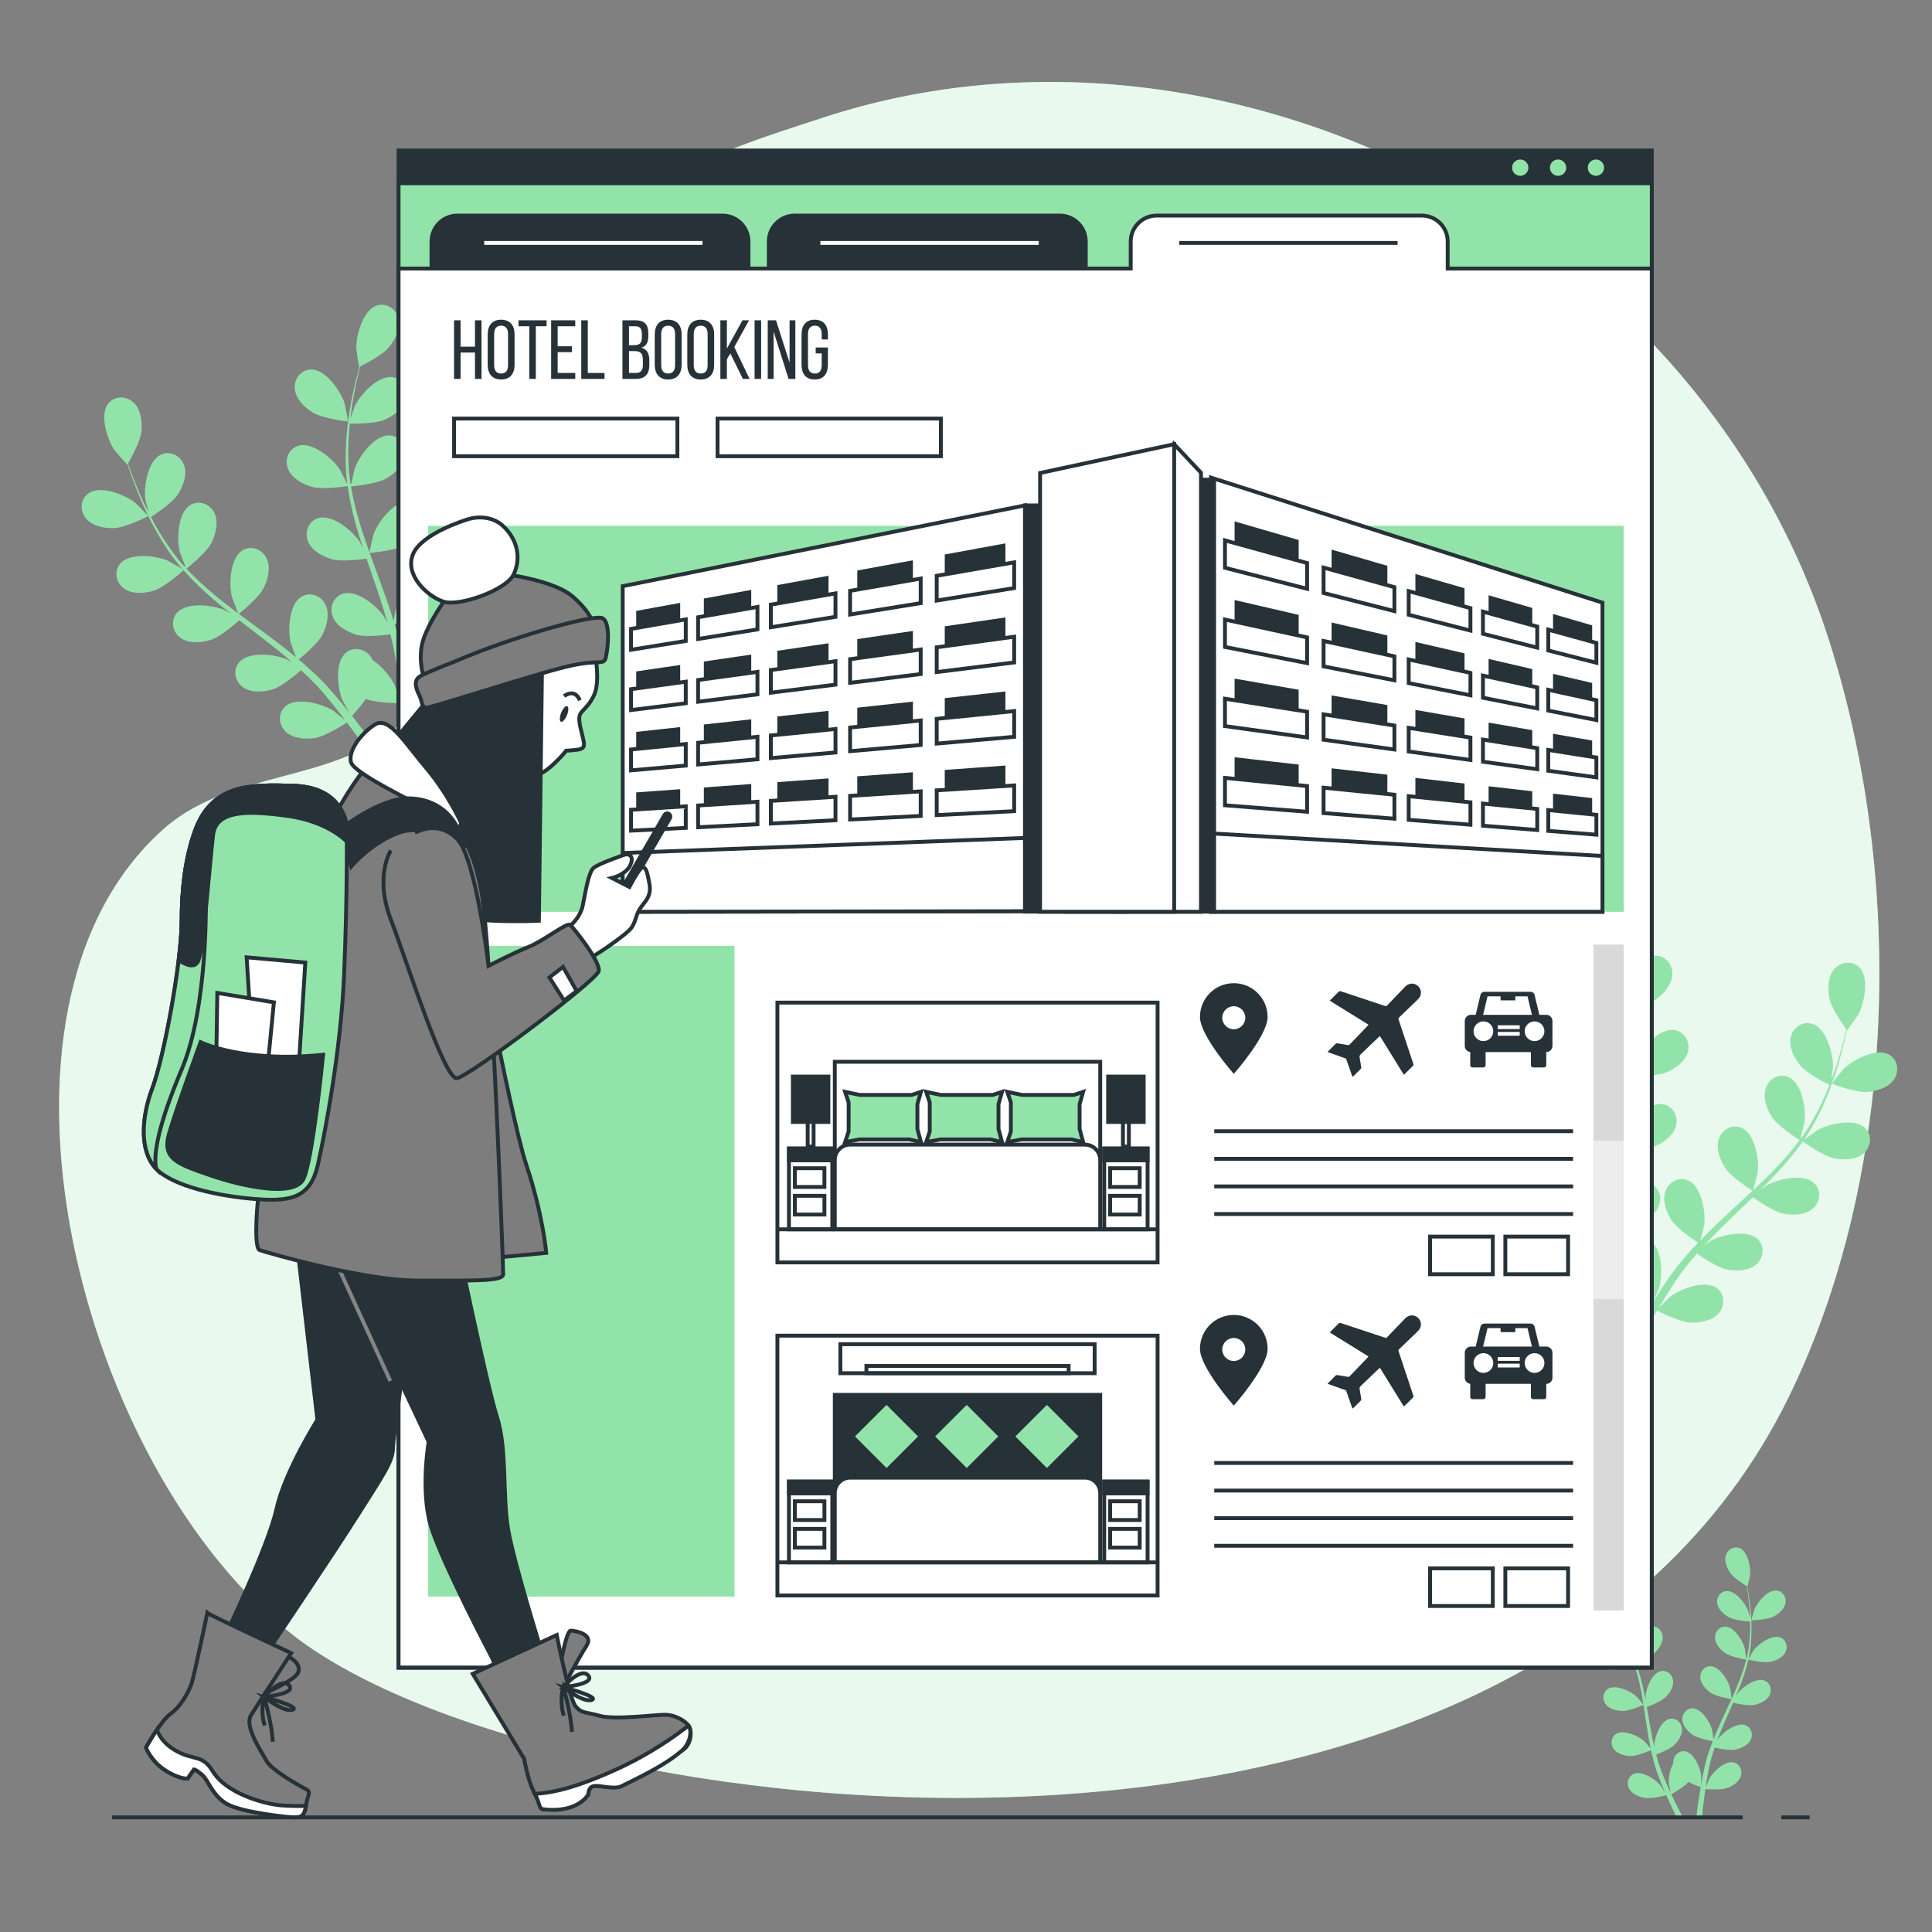
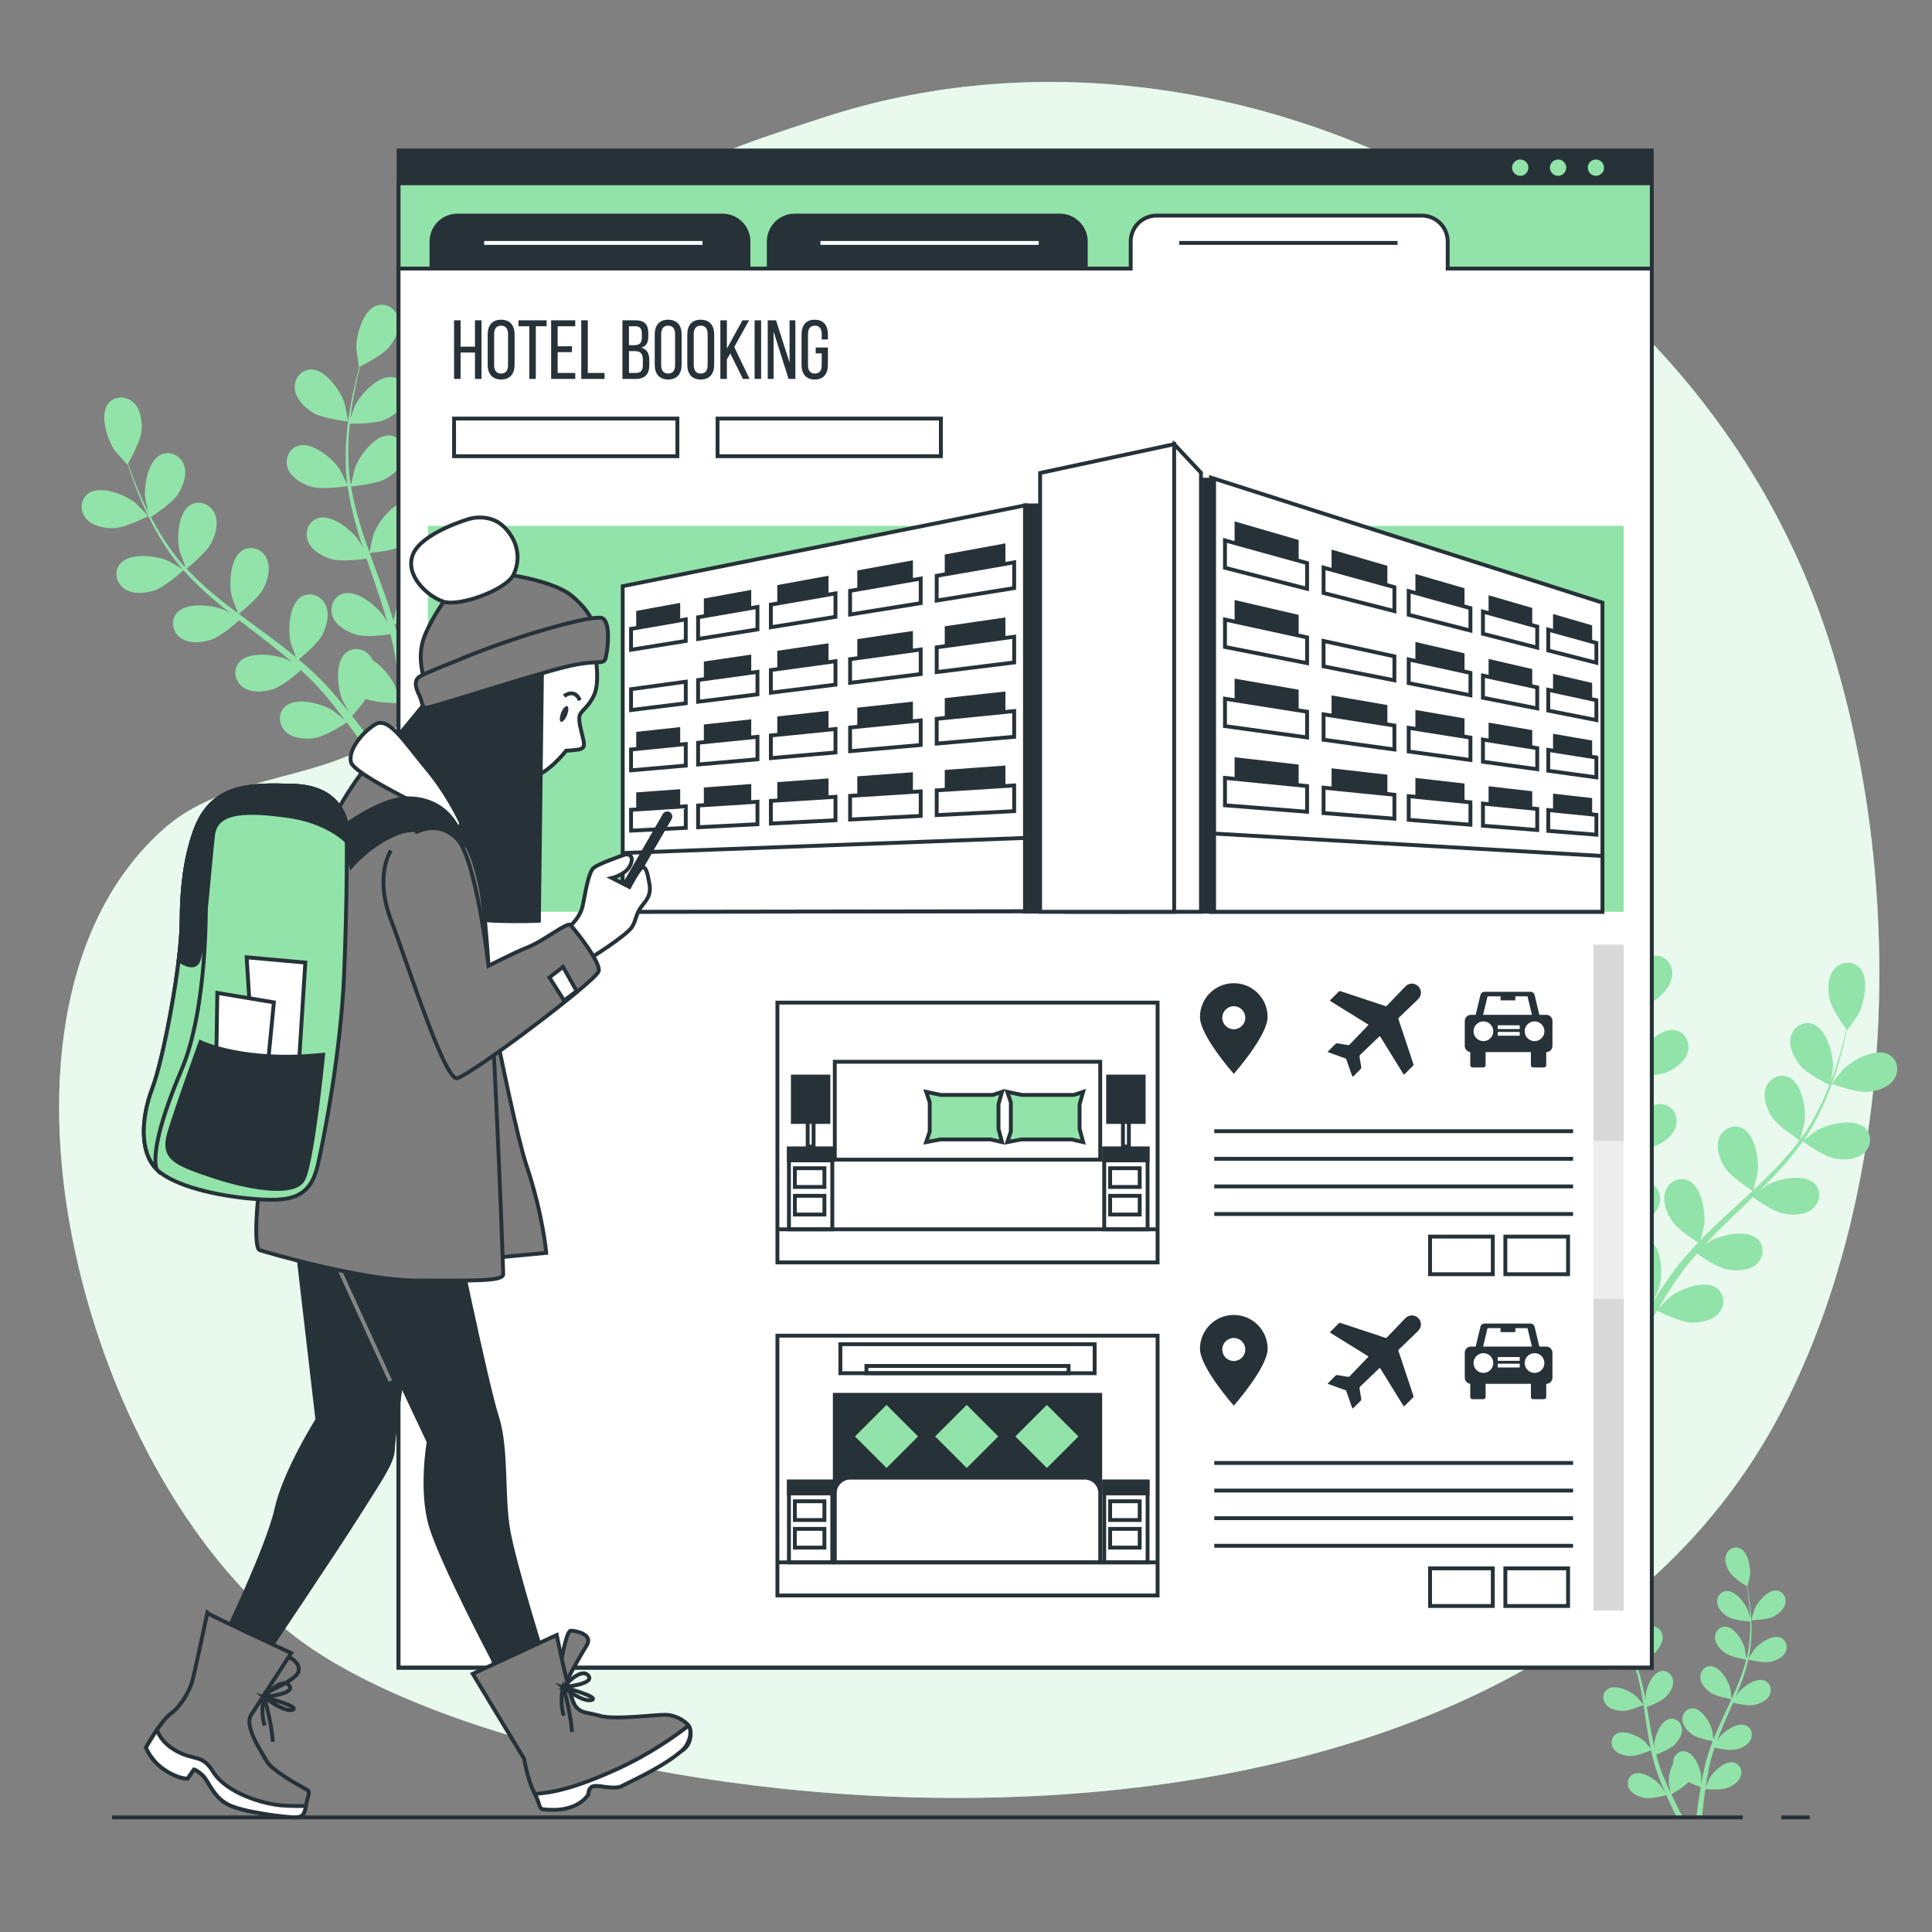
<svg xmlns="http://www.w3.org/2000/svg" version="1.1" x="0px" y="0px" viewBox="0 0 500 500" style="enable-background:new 0 0 500 500;" xml:space="preserve">
  <rect x="0" y="0" width="500" height="500" fill="#808080" stroke="none" />
  <g id="Background_Simple">
    <g>
      <path style="fill:#92E3A9;" d="M462.859,361.666c28.214-57.48,30.112-134.066,10.636-195.465    c-16.769-52.865-54.084-93.185-97.184-117.195c-50.007-27.858-109.613-36.149-163.276-18.567    c-14.119,4.626-27.861,8.862-41.17,16.458c-54.56,31.143-44.032,107.886-63.175,134.582    c-16.105,22.46-46.902,15.837-66.317,33.047c-52.39,46.442-22.068,166.162,34.108,209.12    C141.893,473.668,392.978,504.035,462.859,361.666z" />
      <path style="opacity:0.8;fill:#FFFFFF;" d="M462.859,361.666c28.214-57.48,30.112-134.066,10.636-195.465    c-16.769-52.865-54.084-93.185-97.184-117.195c-50.007-27.858-109.613-36.149-163.276-18.567    c-14.119,4.626-27.861,8.862-41.17,16.458c-54.56,31.143-44.032,107.886-63.175,134.582    c-16.105,22.46-46.902,15.837-66.317,33.047c-52.39,46.442-22.068,166.162,34.108,209.12    C141.893,473.668,392.978,504.035,462.859,361.666z" />
    </g>
  </g>
  <g id="Plants">
    <g>
      <path style="fill:#92E3A9;" d="M29.588,136.676c2.93-0.11,8.785-3.1,8.79-3.102c0.061-0.031-3.142-3.261-3.367-3.442    c-2.61-2.09-8.881-4.594-12.006-2.53c-2.25,1.487-2.427,4.543-0.789,6.547C23.888,136.196,27.092,136.77,29.588,136.676z" />
      <path style="fill:#92E3A9;" d="M90.088,109.089c0.068,0.008-0.822-4.453-0.91-4.728c-1.024-3.183-4.873-8.731-8.618-8.733    c-2.697-0.001-4.53,2.45-4.27,5.025c0.265,2.63,2.622,4.877,4.755,6.175C83.55,108.352,90.083,109.088,90.088,109.089z" />
      <path style="fill:#92E3A9;" d="M97.405,79.114c-3.527,1.257-5.294,7.774-5.192,11.116c0.009,0.289,0.666,4.79,0.728,4.76    c0,0,0.057-0.029,0.071-0.035c-0.287,1.027-0.583,2.131-0.882,3.344c-0.534,2.244-1.117,4.785-1.565,7.592    c-0.455,2.804-0.87,5.865-1.017,9.127c-0.151,3.27-0.144,6.717,0.324,10.269c0.005,0.04,0.016,0.081,0.021,0.121    c-0.459-0.996-1.837-3.739-1.966-3.937c-1.828-2.8-7.006-7.135-10.618-6.148c-2.602,0.711-3.722,3.559-2.792,5.974    c0.95,2.466,3.817,4.011,6.217,4.7c2.707,0.777,8.748-0.12,9.228-0.193c0.476,3.378,1.239,6.805,2.202,10.232    c0.548,1.959,1.162,3.916,1.802,5.87c-0.425-0.849-0.811-1.604-0.876-1.704c-1.828-2.8-7.006-7.134-10.618-6.147    c-2.602,0.711-3.722,3.559-2.792,5.974c0.95,2.467,3.817,4.011,6.217,4.7c2.436,0.699,7.601,0.038,8.965-0.156    c0.254,0.747,0.498,1.496,0.754,2.242c1.228,3.579,2.47,7.146,3.58,10.682c0.392,1.246,0.732,2.487,1.077,3.728    c-0.378-0.753-0.703-1.384-0.762-1.475c-1.828-2.8-7.006-7.135-10.618-6.147c-2.602,0.711-3.723,3.559-2.792,5.974    c0.95,2.466,3.817,4.011,6.217,4.7c2.324,0.667,7.097,0.099,8.72-0.123c0.315,1.281,0.633,2.564,0.88,3.819    c0.149,0.862,0.353,1.68,0.455,2.554c0.119,0.863,0.238,1.717,0.354,2.562c0.165,1.637,0.346,3.325,0.467,4.926    c0.093,1.113,0.16,2.175,0.232,3.244c-0.375-1.244-1.162-3.666-1.251-3.86c-0.919-2.023-3.199-4.932-5.715-6.536    c-0.134-0.299-0.293-0.586-0.481-0.856c-1.48-2.123-4.467-2.789-6.513-1.031c-2.84,2.44-2.147,9.157-0.85,12.239    c0.076,0.182,1.127,2.062,1.809,3.237c-0.506-0.63-0.99-1.247-1.519-1.889c-1.037-1.276-2.11-2.52-3.259-3.862    c-0.577-0.628-1.161-1.263-1.75-1.904c-0.571-0.648-1.256-1.26-1.887-1.9c-1.495-1.451-3.08-2.849-4.709-4.222    c1.116-0.911,5.03-4.203,6.159-6.443c1.124-2.23,1.935-5.383,0.77-7.756c-1.142-2.323-3.993-3.434-6.282-2.006    c-3.177,1.982-3.509,8.726-2.695,11.969c0.051,0.202,0.897,2.463,1.386,3.696c-0.986-0.818-1.965-1.639-2.988-2.434    c-2.954-2.295-6.017-4.526-9.062-6.765c-0.933-0.685-1.854-1.379-2.78-2.071c0.401-0.32,5.139-4.132,6.403-6.641    c1.124-2.23,1.936-5.383,0.77-7.756c-1.142-2.322-3.993-3.434-6.282-2.006c-3.177,1.982-3.509,8.727-2.695,11.969    c0.062,0.244,1.284,3.496,1.635,4.308c-2.036-1.523-4.052-3.06-5.977-4.656c-2.66-2.198-5.148-4.502-7.393-6.912    c0.187-0.148,5.15-4.105,6.445-6.675c1.124-2.23,1.936-5.384,0.77-7.756c-1.141-2.323-3.993-3.434-6.282-2.006    c-3.177,1.982-3.509,8.726-2.695,11.969c0.054,0.213,0.983,2.693,1.452,3.861c-0.1,0.062-0.081,0.051-0.181,0.113    c-2.375-2.612-4.346-5.44-6.061-8.178c-0.996-1.584-1.86-3.154-2.666-4.7c1-0.642,5.537-3.627,6.958-5.811    c1.362-2.093,2.515-5.138,1.617-7.624c-0.88-2.434-3.592-3.852-6.024-2.684c-3.375,1.621-4.446,8.288-3.993,11.601    c0.025,0.18,0.478,1.984,0.827,3.293c-0.352-0.703-0.73-1.423-1.055-2.103c-1.226-2.552-2.191-4.965-3.029-7.109    c-0.467-1.223-0.864-2.338-1.225-3.385c0.653-1.142,3.224-5.777,3.474-8.324c0.244-2.485-0.136-5.719-2.078-7.511    c-1.902-1.755-4.963-1.763-6.583,0.394c-2.249,2.994-0.127,9.405,1.802,12.136c0.167,0.236,3.198,3.628,3.233,3.568    c0,0,0.032-0.055,0.04-0.069c0.327,1.015,0.69,2.099,1.11,3.275c0.792,2.166,1.708,4.607,2.883,7.196    c1.168,2.59,2.509,5.371,4.187,8.173c1.678,2.811,3.586,5.682,5.935,8.386c0.027,0.031,0.058,0.059,0.085,0.089    c-0.932-0.577-3.594-2.105-3.812-2.199c-3.069-1.326-9.779-2.086-12.247,0.73c-1.778,2.029-1.142,5.022,0.967,6.523    c2.153,1.533,5.396,1.24,7.778,0.49c2.687-0.845,7.23-4.926,7.59-5.252c2.261,2.555,4.788,4.993,7.481,7.319    c1.538,1.332,3.129,2.626,4.741,3.902c-0.822-0.473-1.561-0.891-1.671-0.938c-3.069-1.327-9.779-2.085-12.247,0.73    c-1.778,2.029-1.141,5.022,0.967,6.523c2.153,1.533,5.396,1.24,7.779,0.491c2.417-0.761,6.361-4.162,7.392-5.076    c0.623,0.483,1.24,0.973,1.865,1.454c3,2.307,6.003,4.598,8.879,6.934c1.015,0.823,1.983,1.671,2.955,2.515    c-0.731-0.42-1.35-0.767-1.45-0.81c-3.069-1.326-9.779-2.086-12.247,0.73c-1.778,2.029-1.141,5.022,0.967,6.523    c2.153,1.533,5.396,1.24,7.778,0.49c2.307-0.726,5.975-3.832,7.206-4.913c0.969,0.895,1.942,1.789,2.841,2.7    c0.6,0.636,1.222,1.206,1.789,1.879c0.575,0.654,1.145,1.301,1.709,1.942c1.041,1.274,2.123,2.582,3.107,3.851    c0.691,0.877,1.334,1.725,1.983,2.578c-1-0.831-2.992-2.416-3.173-2.53c-2.833-1.777-9.35-3.543-12.216-1.134    c-2.065,1.736-1.889,4.791-0.032,6.594c1.896,1.841,5.146,2.043,7.614,1.663c2.717-0.419,7.641-3.61,8.254-4.013    c1.07,1.415,2.098,2.801,3.046,4.125c1.619,2.248,3.06,4.338,4.319,6.216l2.175-1.049c-1.362-1.946-2.932-4.126-4.707-6.481    c-1.081-1.441-2.265-2.96-3.495-4.508c0.318-0.347,2.118-2.33,3.565-4.393c2.628,1.036,8.106,1.09,8.813,1.092    c0.112,1.77,0.204,3.494,0.265,5.121c0.1,2.52,0.148,4.841,0.167,6.946l2.336-1.127c-0.065-1.831-0.157-3.814-0.287-5.929    c-0.106-1.799-0.256-3.718-0.428-5.688c0.699-0.173,6.398-1.624,8.553-3.337c1.954-1.554,4.013-4.077,3.948-6.72    c-0.063-2.588-2.187-4.791-4.864-4.453c-3.715,0.468-6.842,6.453-7.461,9.739c-0.036,0.194-0.197,2.341-0.277,3.698    c-0.074-0.804-0.138-1.586-0.225-2.413c-0.161-1.637-0.369-3.266-0.587-5.019c-0.135-0.843-0.271-1.694-0.41-2.554    c-0.118-0.855-0.352-1.744-0.526-2.626c-0.446-2.035-0.997-4.076-1.598-6.119c1.433-0.144,6.514-0.73,8.692-1.976    c2.167-1.24,4.584-3.423,4.921-6.044c0.329-2.567-1.436-5.067-4.133-5.139c-3.743-0.099-7.741,5.343-8.851,8.497    c-0.069,0.197-0.611,2.549-0.884,3.847c-0.37-1.226-0.734-2.451-1.15-3.678c-1.198-3.544-2.521-7.094-3.826-10.641    c-0.4-1.087-0.786-2.174-1.176-3.261c0.51-0.046,6.565-0.612,9.004-2.007c2.168-1.24,4.584-3.422,4.921-6.044    c0.329-2.567-1.436-5.067-4.133-5.138c-3.743-0.1-7.741,5.342-8.85,8.496c-0.084,0.238-0.858,3.624-1.013,4.495    c-0.858-2.394-1.692-4.788-2.417-7.181c-1.006-3.301-1.81-6.595-2.353-9.844c0.238-0.021,6.56-0.583,9.057-2.012    c2.168-1.24,4.584-3.422,4.921-6.044c0.329-2.567-1.436-5.067-4.133-5.139c-3.743-0.099-7.741,5.343-8.851,8.497    c-0.073,0.207-0.665,2.786-0.919,4.02c-0.118-0.004-0.096-0.003-0.214-0.006c-0.54-3.487-0.624-6.934-0.544-10.163    c0.043-1.871,0.189-3.656,0.37-5.391c1.188,0.016,6.619,0.03,9.009-1.008c2.291-0.995,4.932-2.898,5.555-5.467    c0.609-2.516-0.871-5.194-3.543-5.562c-3.71-0.51-8.281,4.46-9.73,7.473c-0.079,0.164-0.696,1.918-1.127,3.202    c0.094-0.781,0.176-1.59,0.28-2.337c0.386-2.805,0.912-5.35,1.396-7.6c0.286-1.277,0.569-2.426,0.846-3.499    c1.174-0.592,5.876-3.04,7.49-5.026c1.574-1.938,3.042-4.845,2.41-7.412C102.495,79.903,99.946,78.208,97.405,79.114z" />
    </g>
    <g>
      <path style="fill:#92E3A9;" d="M483.17,282.592c-2.924,0.211-9.071-2.121-9.076-2.123c-0.064-0.024,2.767-3.585,2.971-3.789    c2.366-2.362,8.326-5.537,11.657-3.827c2.399,1.232,2.909,4.25,1.5,6.421C488.784,281.492,485.661,282.413,483.17,282.592z" />
      <path style="fill:#92E3A9;" d="M420.018,261.783c-0.067,0.015,0.33-4.516,0.388-4.799c0.67-3.276,3.89-9.212,7.612-9.623    c2.681-0.296,4.77,1.94,4.793,4.528c0.024,2.643-2.073,5.134-4.052,6.658C426.436,260.336,420.023,261.782,420.018,261.783z" />
      <path style="fill:#92E3A9;" d="M409.468,232.788c3.643,0.864,6.112,7.149,6.376,10.482c0.022,0.288-0.139,4.834-0.203,4.811    c0,0-0.06-0.022-0.075-0.027c0.397,0.989,0.812,2.054,1.242,3.227c0.776,2.172,1.633,4.634,2.385,7.376    c0.759,2.738,1.506,5.734,2.008,8.961c0.508,3.234,0.877,6.661,0.801,10.243c-0.001,0.04-0.007,0.082-0.008,0.123    c0.348-1.04,1.417-3.917,1.524-4.128c1.511-2.983,6.184-7.858,9.882-7.272c2.664,0.423,4.089,3.131,3.428,5.633    c-0.675,2.556-3.355,4.405-5.666,5.352c-2.606,1.068-8.708,0.837-9.194,0.816c-0.104,3.41-0.488,6.9-1.071,10.411    c-0.331,2.008-0.727,4.02-1.149,6.032c0.329-0.89,0.631-1.683,0.685-1.789c1.511-2.983,6.184-7.858,9.882-7.271    c2.665,0.423,4.089,3.131,3.428,5.633c-0.675,2.556-3.355,4.404-5.666,5.352c-2.345,0.961-7.551,0.868-8.929,0.825    c-0.17,0.77-0.332,1.541-0.505,2.31c-0.83,3.692-1.674,7.374-2.391,11.009c-0.254,1.281-0.456,2.552-0.663,3.823    c0.294-0.79,0.547-1.453,0.596-1.55c1.511-2.983,6.184-7.858,9.882-7.271c2.665,0.422,4.089,3.131,3.428,5.634    c-0.675,2.555-3.356,4.404-5.666,5.351c-2.237,0.917-7.044,0.874-8.681,0.831c-0.173,1.308-0.348,2.618-0.457,3.893    c-0.054,0.872-0.167,1.709-0.173,2.588c-0.024,0.871-0.048,1.732-0.072,2.585c0.015,1.645,0.02,3.343,0.074,4.948    c0.029,1.116,0.078,2.179,0.124,3.25c0.237-1.278,0.755-3.771,0.822-3.974c0.692-2.111,2.64-5.252,4.967-7.121    c0.1-0.312,0.227-0.615,0.385-0.904c1.239-2.272,4.136-3.26,6.362-1.736c3.09,2.115,3.135,8.868,2.183,12.073    c-0.056,0.189-0.895,2.172-1.444,3.415c0.434-0.681,0.848-1.348,1.303-2.043c0.891-1.382,1.822-2.735,2.817-4.195    c0.505-0.688,1.016-1.382,1.532-2.084c0.496-0.707,1.111-1.39,1.668-2.095c1.328-1.606,2.75-3.169,4.219-4.711    c-1.208-0.784-5.459-3.628-6.826-5.731c-1.361-2.094-2.512-5.14-1.613-7.625c0.881-2.434,3.593-3.85,6.025-2.681    c3.374,1.623,4.442,8.291,3.987,11.603c-0.028,0.207-0.622,2.547-0.974,3.826c0.89-0.921,1.774-1.843,2.704-2.746    c2.686-2.604,5.486-5.156,8.268-7.715c0.853-0.783,1.692-1.574,2.537-2.362c-0.433-0.274-5.559-3.546-7.09-5.902    c-1.361-2.094-2.513-5.14-1.613-7.625c0.881-2.433,3.594-3.85,6.025-2.681c3.374,1.623,4.442,8.291,3.987,11.603    c-0.035,0.25-0.894,3.616-1.154,4.461c1.858-1.737,3.693-3.485,5.433-5.281c2.404-2.476,4.625-5.038,6.594-7.679    c-0.202-0.127-5.567-3.517-7.136-5.93c-1.361-2.094-2.512-5.14-1.613-7.625c0.88-2.434,3.594-3.85,6.025-2.681    c3.375,1.623,4.442,8.291,3.987,11.603c-0.03,0.218-0.682,2.784-1.021,3.997c0.106,0.051,0.087,0.041,0.192,0.092    c2.075-2.855,3.726-5.882,5.131-8.792c0.817-1.684,1.504-3.338,2.136-4.963c-1.064-0.529-5.9-3-7.551-5.016    c-1.582-1.932-3.062-4.832-2.441-7.402c0.608-2.516,3.149-4.221,5.694-3.326c3.532,1.242,5.325,7.753,5.237,11.095    c-0.005,0.181-0.259,2.024-0.462,3.363c0.273-0.738,0.57-1.494,0.819-2.206c0.94-2.671,1.635-5.175,2.234-7.397    c0.33-1.267,0.603-2.418,0.848-3.499c-0.773-1.064-3.836-5.39-4.363-7.894c-0.514-2.444-0.49-5.7,1.245-7.694    c1.699-1.952,4.74-2.295,6.586-0.328c2.562,2.73,1.154,9.334-0.465,12.26c-0.14,0.253-2.782,3.955-2.824,3.9    c0,0-0.038-0.052-0.047-0.064c-0.214,1.044-0.456,2.162-0.745,3.377c-0.551,2.24-1.194,4.766-2.079,7.468    c-0.878,2.702-1.907,5.614-3.268,8.582c-1.361,2.977-2.943,6.04-4.983,8.985c-0.023,0.034-0.052,0.065-0.075,0.098    c0.864-0.676,3.343-2.485,3.549-2.603c2.906-1.654,9.492-3.142,12.254-0.613c1.989,1.822,1.684,4.867-0.249,6.59    c-1.973,1.759-5.228,1.822-7.678,1.338c-2.763-0.547-7.725-4.106-8.119-4.391c-1.968,2.787-4.213,5.486-6.637,8.093    c-1.383,1.492-2.823,2.952-4.286,4.397c0.766-0.561,1.455-1.056,1.558-1.115c2.906-1.654,9.493-3.142,12.254-0.613    c1.989,1.822,1.683,4.867-0.249,6.59c-1.973,1.759-5.228,1.823-7.678,1.338c-2.486-0.492-6.777-3.442-7.903-4.237    c-0.567,0.548-1.126,1.103-1.695,1.649c-2.729,2.622-5.464,5.226-8.068,7.863c-0.919,0.929-1.788,1.877-2.663,2.823    c0.681-0.497,1.258-0.91,1.353-0.964c2.906-1.654,9.492-3.142,12.253-0.613c1.989,1.822,1.684,4.867-0.249,6.59    c-1.973,1.759-5.228,1.822-7.678,1.337c-2.372-0.469-6.358-3.156-7.699-4.096c-0.865,0.995-1.735,1.991-2.529,2.995    c-0.527,0.698-1.082,1.333-1.572,2.063c-0.5,0.713-0.996,1.418-1.486,2.117c-0.895,1.38-1.828,2.799-2.667,4.168    c-0.591,0.947-1.137,1.861-1.69,2.779c0.903-0.935,2.71-2.728,2.878-2.861c2.621-2.075,8.906-4.544,12.019-2.462    c2.242,1.5,2.401,4.556,0.752,6.551c-1.684,2.038-4.892,2.593-7.387,2.485c-2.747-0.119-7.99-2.753-8.643-3.087    c-0.909,1.523-1.779,3.014-2.577,4.433c-1.363,2.411-2.568,4.647-3.614,6.651l-2.277-0.805c1.141-2.083,2.464-4.422,3.97-6.957    c0.917-1.551,1.928-3.19,2.981-4.863c-0.354-0.31-2.36-2.085-4.024-3.977c-2.499,1.317-7.938,1.969-8.641,2.048    c0.082,1.772,0.179,3.495,0.297,5.12c0.176,2.516,0.382,4.828,0.593,6.922l-2.445-0.865c-0.136-1.827-0.261-3.809-0.363-5.925    c-0.091-1.799-0.152-3.724-0.196-5.701c-0.713-0.096-6.537-0.915-8.866-2.382c-2.113-1.331-4.434-3.614-4.659-6.248    c-0.22-2.579,1.65-5.001,4.348-4.958c3.744,0.059,7.507,5.667,8.481,8.865c0.057,0.189,0.452,2.305,0.679,3.645    c-0.014-0.808-0.036-1.592-0.04-2.423c-0.019-1.644,0.01-3.286,0.035-5.053c0.042-0.853,0.085-1.714,0.128-2.583    c0.024-0.863,0.159-1.772,0.236-2.667c0.221-2.072,0.546-4.16,0.92-6.257c-1.44,0.013-6.555-0.014-8.855-1.014    c-2.29-0.996-4.931-2.901-5.552-5.47c-0.608-2.516,0.874-5.194,3.547-5.56c3.71-0.508,8.279,4.465,9.726,7.479    c0.09,0.188,0.886,2.467,1.299,3.728c0.234-1.259,0.462-2.516,0.741-3.782c0.804-3.654,1.731-7.327,2.64-10.995    c0.279-1.124,0.543-2.246,0.812-3.37c-0.512,0.01-6.593,0.11-9.169-1.011c-2.29-0.995-4.931-2.901-5.552-5.47    c-0.608-2.516,0.874-5.193,3.547-5.559c3.71-0.508,8.279,4.464,9.726,7.478c0.109,0.227,1.249,3.509,1.498,4.357    c0.592-2.473,1.158-4.944,1.618-7.402c0.639-3.391,1.079-6.754,1.263-10.042c-0.238,0.005-6.584,0.138-9.223-1.01    c-2.29-0.996-4.931-2.9-5.552-5.47c-0.608-2.516,0.874-5.193,3.546-5.56c3.71-0.508,8.279,4.464,9.726,7.478    c0.095,0.198,0.966,2.696,1.353,3.895c0.117-0.016,0.095-0.013,0.212-0.029c0.156-3.525-0.138-6.96-0.57-10.161    c-0.247-1.855-0.587-3.614-0.957-5.318c-1.179,0.146-6.576,0.753-9.065-0.017c-2.386-0.738-5.22-2.342-6.119-4.827    c-0.881-2.434,0.298-5.258,2.914-5.916c3.631-0.913,8.719,3.528,10.488,6.365c0.096,0.154,0.901,1.831,1.47,3.06    c-0.179-0.766-0.349-1.561-0.534-2.292c-0.69-2.746-1.491-5.218-2.218-7.402c-0.424-1.238-0.831-2.35-1.223-3.386    c-1.232-0.46-6.173-2.379-7.994-4.177c-1.777-1.755-3.553-4.484-3.206-7.104C404.495,234.129,406.843,232.165,409.468,232.788z" />
    </g>
    <g>
      <path style="fill:#92E3A9;" d="M458.865,418.418c-1.602,0.799-5.616,0.913-5.619,0.913c-0.042,0.001,0.728-2.668,0.796-2.831    c0.786-1.885,3.413-5.064,5.692-4.873c1.642,0.138,2.631,1.723,2.341,3.277C461.779,416.491,460.23,417.737,458.865,418.418z" />
      <path style="fill:#92E3A9;" d="M418.361,421.36c-0.034,0.024-0.864-2.627-0.898-2.8c-0.384-2.006,0.053-6.107,2.06-7.205    c1.445-0.791,3.145-0.014,3.76,1.442c0.628,1.487,0.024,3.382-0.739,4.703C421.648,419.05,418.363,421.358,418.361,421.36z" />
      <path style="fill:#92E3A9;" d="M431.243,464.59c0.485,1.106,0.967,2.179,1.437,3.174c0.394,0.84,0.779,1.636,1.15,2.389h1.595    c-0.485-0.92-0.996-1.912-1.525-2.979c-0.444-0.89-0.9-1.841-1.359-2.822c0.379-0.208,3.298-1.842,4.403-3.167    c1.38,0.682,2.926,1.217,3.198,1.31c-0.206,1.19-0.395,2.351-0.552,3.44c-0.224,1.529-0.403,2.937-0.551,4.219h1.453    c0.116-1.232,0.259-2.58,0.441-4.038c0.12-0.987,0.265-2.031,0.423-3.103c0.446,0.036,4.02,0.304,5.599-0.268    c1.434-0.52,3.116-1.58,3.593-3.122c0.467-1.51-0.334-3.199-1.949-3.524c-2.242-0.452-5.217,2.405-6.215,4.187    c-0.064,0.114-0.667,1.547-0.959,2.285c0.098-0.647,0.194-1.29,0.307-1.963c0.156-0.968,0.352-1.986,0.537-2.974    c0.115-0.509,0.23-1.022,0.347-1.541c0.107-0.526,0.273-1.014,0.408-1.531c0.215-0.751,0.474-1.516,0.731-2.279    c0.976,0.218,3.852,0.808,5.301,0.521c1.496-0.296,3.32-1.089,4.025-2.542c0.69-1.422,0.155-3.213-1.393-3.779    c-2.148-0.786-5.521,1.587-6.777,3.197c-0.041,0.052-0.271,0.42-0.54,0.859c0.274-0.738,0.544-1.475,0.847-2.214    c0.857-2.095,1.795-4.202,2.727-6.317c0.194-0.441,0.381-0.884,0.574-1.325c0.821,0.188,3.931,0.855,5.449,0.554    c1.496-0.296,3.32-1.089,4.025-2.542c0.69-1.422,0.155-3.213-1.393-3.779c-2.147-0.786-5.521,1.587-6.777,3.197    c-0.045,0.057-0.319,0.497-0.621,0.992c0.49-1.156,0.963-2.316,1.397-3.48c0.762-2.036,1.402-4.083,1.865-6.114    c0.289,0.069,3.919,0.925,5.607,0.591c1.496-0.296,3.32-1.089,4.025-2.542c0.69-1.422,0.154-3.213-1.393-3.779    c-2.148-0.786-5.521,1.587-6.777,3.197c-0.089,0.114-1.068,1.713-1.399,2.295c0.005-0.024,0.014-0.048,0.019-0.073    c0.467-2.137,0.648-4.235,0.723-6.233c0.078-1.993-0.018-3.877-0.151-5.607c-0.129-1.732-0.353-3.308-0.563-4.701    c-0.12-0.753-0.243-1.441-0.365-2.08c0.008,0.005,0.041,0.025,0.041,0.025c0.036,0.022,0.667-2.684,0.687-2.859    c0.233-2.029-0.508-6.086-2.59-7.032c-1.5-0.681-3.138,0.22-3.643,1.718c-0.516,1.53,0.228,3.374,1.087,4.634    c0.88,1.291,3.616,3.022,4.301,3.443c0.113,0.667,0.227,1.381,0.335,2.173c0.179,1.394,0.369,2.97,0.46,4.697    c0.025,0.46,0.034,0.956,0.051,1.436c-0.197-0.804-0.482-1.903-0.522-2.007c-0.728-1.908-3.255-5.167-5.539-5.047    c-1.645,0.086-2.683,1.641-2.442,3.203c0.247,1.595,1.757,2.889,3.1,3.612c1.401,0.754,4.707,1.025,5.431,1.076    c0.021,1.065,0.018,2.159-0.051,3.3c-0.117,1.97-0.344,4.063-0.852,6.159c-0.072-0.004-0.059-0.003-0.13-0.007    c-0.091-0.763-0.319-2.365-0.353-2.494c-0.514-1.976-2.668-5.493-4.951-5.625c-1.645-0.095-2.847,1.336-2.778,2.916    c0.07,1.613,1.429,3.065,2.685,3.931c1.447,0.998,5.266,1.664,5.409,1.689c-0.497,1.95-1.155,3.913-1.937,5.871    c-0.564,1.419-1.194,2.833-1.839,4.246c-0.05-0.538-0.347-2.639-0.386-2.788c-0.514-1.976-2.668-5.493-4.951-5.625    c-1.645-0.095-2.847,1.336-2.779,2.915c0.07,1.613,1.43,3.065,2.685,3.931c1.413,0.974,5.069,1.629,5.377,1.683    c-0.293,0.642-0.583,1.283-0.883,1.924c-0.976,2.092-1.963,4.185-2.874,6.28c-0.316,0.726-0.6,1.453-0.888,2.18    c-0.099-0.804-0.308-2.264-0.34-2.387c-0.513-1.977-2.668-5.493-4.951-5.625c-1.645-0.095-2.847,1.336-2.779,2.915    c0.07,1.613,1.429,3.065,2.685,3.931c1.261,0.87,4.324,1.487,5.188,1.648c-0.47,1.213-0.91,2.427-1.286,3.642    c-0.151,0.528-0.339,1.056-0.455,1.571c-0.128,0.516-0.255,1.027-0.38,1.533c-0.223,1.056-0.433,2.037-0.615,3.024    c-0.096,0.499-0.174,0.971-0.261,1.457c0.021-0.83,0.034-2.145,0.021-2.264c-0.208-2.031-1.805-5.834-4.042-6.31    c-1.612-0.343-3.017,0.889-3.188,2.461c-0.022,0.2-0.023,0.4-0.007,0.6c-0.879,1.597-1.248,3.824-1.148,5.177    c0.009,0.13,0.297,1.658,0.461,2.435c-0.275-0.594-0.55-1.183-0.826-1.807c-0.404-0.893-0.802-1.851-1.193-2.777    c-0.185-0.487-0.372-0.979-0.561-1.477c-0.201-0.498-0.332-0.997-0.504-1.502c-0.235-0.745-0.441-1.526-0.648-2.305    c0.935-0.357,3.659-1.451,4.709-2.489c1.085-1.073,2.168-2.74,1.955-4.34c-0.209-1.567-1.644-2.765-3.247-2.384    c-2.225,0.529-3.729,4.369-3.889,6.405c-0.005,0.066,0.006,0.5,0.024,1.014c-0.178-0.766-0.36-1.531-0.515-2.313    c-0.441-2.22-0.82-4.495-1.211-6.773c-0.081-0.475-0.169-0.948-0.252-1.422c0.788-0.296,3.75-1.455,4.85-2.543    c1.085-1.073,2.168-2.74,1.955-4.341c-0.209-1.567-1.644-2.765-3.247-2.383c-2.225,0.529-3.729,4.369-3.889,6.405    c-0.006,0.073,0.008,0.591,0.03,1.17c-0.23-1.234-0.474-2.463-0.754-3.673c-0.488-2.118-1.083-4.179-1.818-6.128    c0.279-0.102,3.779-1.391,5.002-2.6c1.085-1.073,2.168-2.74,1.955-4.34c-0.209-1.567-1.644-2.765-3.247-2.384    c-2.225,0.529-3.729,4.37-3.889,6.406c-0.011,0.144,0.054,2.018,0.1,2.686c-0.009-0.023-0.015-0.048-0.024-0.071    c-0.79-2.04-1.796-3.89-2.835-5.598c-1.034-1.705-2.154-3.224-3.219-4.593c-1.063-1.373-2.12-2.564-3.063-3.61    c-0.516-0.562-0.997-1.067-1.452-1.534c0.009,0,0.048-0.002,0.048-0.002c0.042-0.002-0.925-2.606-1.004-2.764    c-0.925-1.821-3.781-4.796-6.039-4.436c-1.627,0.259-2.496,1.914-2.091,3.442c0.414,1.561,2.052,2.688,3.463,3.266    c1.447,0.591,4.683,0.525,5.486,0.499c0.463,0.494,0.951,1.027,1.478,1.627c0.919,1.064,1.946,2.274,2.975,3.664    c0.275,0.37,0.556,0.779,0.835,1.17c-0.607-0.562-1.452-1.321-1.542-1.386c-1.659-1.19-5.565-2.514-7.404-1.154    c-1.324,0.98-1.333,2.849-0.269,4.019c1.086,1.194,3.059,1.44,4.578,1.302c1.585-0.144,4.491-1.742,5.123-2.099    c0.605,0.876,1.206,1.791,1.778,2.781c0.989,1.707,1.954,3.578,2.686,5.606c-0.062,0.036-0.051,0.03-0.113,0.066    c-0.497-0.587-1.57-1.795-1.67-1.885c-1.519-1.365-5.255-3.11-7.232-1.96c-1.424,0.829-1.638,2.686-0.709,3.965    c0.949,1.307,2.883,1.768,4.408,1.797c1.757,0.034,5.31-1.517,5.443-1.576c0.661,1.9,1.195,3.901,1.623,5.965    c0.312,1.495,0.567,3.022,0.809,4.556c-0.338-0.421-1.745-2.009-1.86-2.112c-1.518-1.365-5.256-3.11-7.232-1.96    c-1.424,0.828-1.638,2.685-0.709,3.964c0.949,1.306,2.883,1.768,4.408,1.797c1.716,0.033,5.126-1.438,5.413-1.562    c0.109,0.697,0.221,1.392,0.325,2.092c0.34,2.283,0.671,4.573,1.067,6.823c0.137,0.78,0.301,1.543,0.461,2.308    c-0.527-0.616-1.506-1.718-1.601-1.803c-1.519-1.365-5.256-3.11-7.233-1.96c-1.424,0.829-1.638,2.685-0.709,3.965    c0.948,1.306,2.883,1.768,4.408,1.797c1.532,0.03,4.426-1.145,5.237-1.488c0.277,1.271,0.579,2.526,0.936,3.747    c0.165,0.523,0.3,1.068,0.487,1.561c0.178,0.501,0.354,0.997,0.529,1.489c0.397,1.003,0.762,1.938,1.156,2.862    c0.196,0.469,0.391,0.906,0.587,1.359c-0.44-0.704-1.155-1.807-1.232-1.901c-1.294-1.579-4.724-3.87-6.852-3.033    c-1.533,0.603-2.026,2.406-1.302,3.811c0.74,1.435,2.582,2.184,4.085,2.444C427.339,465.594,430.818,464.701,431.243,464.59z" />
    </g>
  </g>
  <g id="Web_Page">
    <g>
      <g>
        <g>
          <rect x="103.151" y="38.946" style="fill:#263238;stroke:#263238;stroke-miterlimit:10;" width="324.326" height="384.117" />
          <g>
            <path style="fill:#92E3A9;stroke:#263238;stroke-miterlimit:10;" d="M396.048,43.39c0,1.442-1.169,2.611-2.611,2.611       c-1.442,0-2.611-1.169-2.611-2.611c0-1.442,1.169-2.611,2.611-2.611C394.879,40.779,396.048,41.948,396.048,43.39z" />
            <path style="fill:#92E3A9;stroke:#263238;stroke-miterlimit:10;" d="M405.841,43.39c0,1.442-1.169,2.611-2.611,2.611       c-1.442,0-2.611-1.169-2.611-2.611c0-1.442,1.169-2.611,2.611-2.611C404.671,40.779,405.841,41.948,405.841,43.39z" />
            <path style="fill:#92E3A9;stroke:#263238;stroke-miterlimit:10;" d="M415.633,43.39c0,1.442-1.169,2.611-2.611,2.611       s-2.611-1.169-2.611-2.611c0-1.442,1.169-2.611,2.611-2.611S415.633,41.948,415.633,43.39z" />
          </g>
        </g>
        <rect x="103.151" y="47.433" style="fill:#92E3A9;stroke:#263238;stroke-miterlimit:10;" width="324.326" height="384.117" />
        <path style="fill:#263238;stroke:#263238;stroke-miterlimit:10;" d="M193.702,69.503v-6.999c0-3.706-3.004-6.71-6.71-6.71     h-68.616c-3.706,0-6.71,3.004-6.71,6.71v6.999h-8.514V431.55h324.326V69.503H193.702z" />
        <path style="fill:#263238;stroke:#263238;stroke-miterlimit:10;" d="M280.999,69.503v-6.999c0-3.706-3.004-6.71-6.711-6.71     h-68.616c-3.706,0-6.71,3.004-6.71,6.71v6.999h-95.811V431.55h324.326V69.503H280.999z" />
        <path style="fill:#FFFFFF;stroke:#263238;stroke-miterlimit:10;" d="M374.662,69.503v-6.999c0-3.706-3.004-6.71-6.711-6.71     h-68.616c-3.706,0-6.71,3.004-6.71,6.71v6.999H103.151V431.55h324.326V69.503H374.662z" />
      </g>
      <rect x="201.193" y="259.473" style="fill:none;stroke:#263238;stroke-miterlimit:10;" width="98.39" height="67.24" />
      <rect x="110.767" y="136.09" style="fill:#92E3A9;" width="309.436" height="99.881" />
-       <rect x="110.767" y="244.785" style="fill:#92E3A9;" width="79.317" height="168.427" />
      <g>
        <g>
          <polygon style="fill:#FFFFFF;stroke:#263238;stroke-miterlimit:10;" points="414.712,235.971 313.399,235.971 313.399,123.607       414.712,155.97     " />
          <polygon style="fill:#FFFFFF;stroke:#263238;stroke-miterlimit:10;" points="414.712,235.971 313.399,235.971 313.399,215.682       414.712,221.526     " />
          <g>
            <polygon style="fill:#263238;stroke:#263238;stroke-miterlimit:10;" points="335.59,146.844 320.013,142.632 320.013,135.601        335.59,140.131      " />
            <polygon style="fill:#FFFFFF;stroke:#263238;stroke-miterlimit:10;" points="338.272,152.379 317.021,146.944 317.021,139.853        338.272,145.72      " />
          </g>
          <g>
            <polygon style="fill:#263238;stroke:#263238;stroke-miterlimit:10;" points="358.548,153.053 345.11,149.419 345.11,142.899        358.548,146.807      " />
            <polygon style="fill:#FFFFFF;stroke:#263238;stroke-miterlimit:10;" points="360.871,158.158 342.539,153.47 342.539,146.898        360.871,151.96      " />
          </g>
          <g>
            <polygon style="fill:#263238;stroke:#263238;stroke-miterlimit:10;" points="378.516,158.453 366.805,155.286 366.805,149.208        378.516,152.614      " />
            <polygon style="fill:#FFFFFF;stroke:#263238;stroke-miterlimit:10;" points="380.547,163.19 364.572,159.104 364.572,152.981        380.547,157.392      " />
          </g>
          <g>
            <polygon style="fill:#263238;stroke:#263238;stroke-miterlimit:10;" points="396.042,163.193 385.745,160.408 385.745,154.716        396.042,157.711      " />
            <polygon style="fill:#FFFFFF;stroke:#263238;stroke-miterlimit:10;" points="397.833,167.61 383.787,164.018 383.787,158.286        397.833,162.165      " />
          </g>
          <g>
            <polygon style="fill:#263238;stroke:#263238;stroke-miterlimit:10;" points="411.549,167.386 402.424,164.919 402.424,159.567        411.549,162.22      " />
            <polygon style="fill:#FFFFFF;stroke:#263238;stroke-miterlimit:10;" points="413.14,171.524 400.694,168.342 400.694,162.954        413.14,166.391      " />
          </g>
          <g>
            <polygon style="fill:#263238;stroke:#263238;stroke-miterlimit:10;" points="335.59,166.238 320.013,162.943 320.013,155.912        335.59,159.525      " />
            <polygon style="fill:#FFFFFF;stroke:#263238;stroke-miterlimit:10;" points="338.272,171.615 317.021,167.431 317.021,160.34        338.272,164.956      " />
          </g>
          <g>
-             <polygon style="fill:#263238;stroke:#263238;stroke-miterlimit:10;" points="358.548,171.096 345.11,168.253 345.11,161.733        358.548,164.85      " />
            <polygon style="fill:#FFFFFF;stroke:#263238;stroke-miterlimit:10;" points="360.871,176.064 342.539,172.455 342.539,165.883        360.871,169.866      " />
          </g>
          <g>
            <polygon style="fill:#263238;stroke:#263238;stroke-miterlimit:10;" points="378.516,175.321 366.805,172.843 366.805,166.766        378.516,169.482      " />
            <polygon style="fill:#FFFFFF;stroke:#263238;stroke-miterlimit:10;" points="380.547,179.938 364.572,176.793 364.572,170.67        380.547,174.141      " />
          </g>
          <g>
            <polygon style="fill:#263238;stroke:#263238;stroke-miterlimit:10;" points="396.042,179.029 385.745,176.851 385.745,171.159        396.042,173.548      " />
            <polygon style="fill:#FFFFFF;stroke:#263238;stroke-miterlimit:10;" points="397.833,183.341 383.787,180.576 383.787,174.844        397.833,177.896      " />
          </g>
          <g>
            <polygon style="fill:#263238;stroke:#263238;stroke-miterlimit:10;" points="411.549,182.311 402.424,180.38 402.424,175.028        411.549,177.144      " />
            <polygon style="fill:#FFFFFF;stroke:#263238;stroke-miterlimit:10;" points="413.14,186.355 400.694,183.904 400.694,178.517        413.14,181.221      " />
          </g>
          <g>
            <polygon style="fill:#263238;stroke:#263238;stroke-miterlimit:10;" points="335.59,185.633 320.013,183.253 320.013,176.223        335.59,178.919      " />
            <polygon style="fill:#FFFFFF;stroke:#263238;stroke-miterlimit:10;" points="338.272,190.852 317.021,187.918 317.021,180.827        338.272,184.193      " />
          </g>
          <g>
            <polygon style="fill:#263238;stroke:#263238;stroke-miterlimit:10;" points="358.548,189.139 345.11,187.087 345.11,180.567        358.548,182.894      " />
            <polygon style="fill:#FFFFFF;stroke:#263238;stroke-miterlimit:10;" points="360.871,193.971 342.539,191.441 342.539,184.869        360.871,187.772      " />
          </g>
          <g>
            <polygon style="fill:#263238;stroke:#263238;stroke-miterlimit:10;" points="378.516,192.189 366.805,190.4 366.805,184.323        378.516,186.35      " />
            <polygon style="fill:#FFFFFF;stroke:#263238;stroke-miterlimit:10;" points="380.547,196.687 364.572,194.482 364.572,188.359        380.547,190.889      " />
          </g>
          <g>
            <polygon style="fill:#263238;stroke:#263238;stroke-miterlimit:10;" points="396.042,194.866 385.745,193.294 385.745,187.602        396.042,189.384      " />
            <polygon style="fill:#FFFFFF;stroke:#263238;stroke-miterlimit:10;" points="397.833,199.073 383.787,197.134 383.787,191.402        397.833,193.627      " />
          </g>
          <g>
            <polygon style="fill:#263238;stroke:#263238;stroke-miterlimit:10;" points="411.549,197.235 402.424,195.841 402.424,190.489        411.549,192.069      " />
            <polygon style="fill:#FFFFFF;stroke:#263238;stroke-miterlimit:10;" points="413.14,201.186 400.694,199.468 400.694,194.08        413.14,196.052      " />
          </g>
          <g>
            <polygon style="fill:#263238;stroke:#263238;stroke-miterlimit:10;" points="335.59,205.027 320.013,203.564 320.013,196.534        335.59,198.314      " />
            <polygon style="fill:#FFFFFF;stroke:#263238;stroke-miterlimit:10;" points="338.272,210.088 317.021,208.405 317.021,201.314        338.272,203.429      " />
          </g>
          <g>
            <polygon style="fill:#263238;stroke:#263238;stroke-miterlimit:10;" points="358.548,207.183 345.11,205.921 345.11,199.401        358.548,200.937      " />
            <polygon style="fill:#FFFFFF;stroke:#263238;stroke-miterlimit:10;" points="360.871,211.877 342.539,210.426 342.539,203.854        360.871,205.679      " />
          </g>
          <g>
            <polygon style="fill:#263238;stroke:#263238;stroke-miterlimit:10;" points="378.516,209.057 366.805,207.958 366.805,201.88        378.516,203.219      " />
            <polygon style="fill:#FFFFFF;stroke:#263238;stroke-miterlimit:10;" points="380.547,213.435 364.572,212.17 364.572,206.047        380.547,207.638      " />
          </g>
          <g>
            <polygon style="fill:#263238;stroke:#263238;stroke-miterlimit:10;" points="396.042,210.703 385.745,209.736 385.745,204.044        396.042,205.221      " />
            <polygon style="fill:#FFFFFF;stroke:#263238;stroke-miterlimit:10;" points="397.833,214.804 383.787,213.692 383.787,207.96        397.833,209.359      " />
          </g>
          <g>
            <polygon style="fill:#263238;stroke:#263238;stroke-miterlimit:10;" points="411.549,212.159 402.424,211.302 402.424,205.95        411.549,206.993      " />
            <polygon style="fill:#FFFFFF;stroke:#263238;stroke-miterlimit:10;" points="413.14,216.016 400.694,215.031 400.694,209.643        413.14,210.882      " />
          </g>
        </g>
        <rect x="265.261" y="130.797" style="fill:#263238;stroke:#263238;stroke-miterlimit:10;" width="25.818" height="105.132" />
        <rect x="288.39" y="124.136" style="fill:#263238;stroke:#263238;stroke-miterlimit:10;" width="25.818" height="111.793" />
        <g>
          <polygon style="fill:#FFFFFF;stroke:#263238;stroke-miterlimit:10;" points="265.261,235.822 161.156,235.971 161.156,151.699       265.261,130.797     " />
          <polygon style="fill:#FFFFFF;stroke:#263238;stroke-miterlimit:10;" points="265.261,235.822 161.156,235.971 161.156,220.754       265.261,216.858     " />
          <g>
            <polygon style="fill:#263238;stroke:#263238;stroke-miterlimit:10;" points="175.533,162.178 165.15,163.945 165.15,158.52        175.533,156.622      " />
            <polygon style="fill:#FFFFFF;stroke:#263238;stroke-miterlimit:10;" points="177.475,165.879 163.315,168.159 163.315,162.757        177.475,160.297      " />
          </g>
          <g>
            <polygon style="fill:#263238;stroke:#263238;stroke-miterlimit:10;" points="193.92,159.049 182.656,160.966 182.656,155.318        193.92,153.258      " />
            <polygon style="fill:#FFFFFF;stroke:#263238;stroke-miterlimit:10;" points="196.029,162.891 180.668,165.365 180.668,159.742        196.029,157.074      " />
          </g>
          <g>
            <polygon style="fill:#263238;stroke:#263238;stroke-miterlimit:10;" points="213.921,155.645 201.661,157.731 201.661,151.842        213.921,149.6      " />
            <polygon style="fill:#FFFFFF;stroke:#263238;stroke-miterlimit:10;" points="216.221,159.64 199.499,162.333 199.499,156.471        216.221,153.566      " />
          </g>
          <g>
            <polygon style="fill:#263238;stroke:#263238;stroke-miterlimit:10;" points="235.76,151.928 222.364,154.208 222.364,148.056        235.76,145.605      " />
            <polygon style="fill:#FFFFFF;stroke:#263238;stroke-miterlimit:10;" points="238.276,156.089 220.005,159.031 220.005,152.909        238.276,149.734      " />
          </g>
          <g>
            <polygon style="fill:#263238;stroke:#263238;stroke-miterlimit:10;" points="259.702,147.853 245.003,150.355 245.003,143.915        259.702,141.226      " />
            <polygon style="fill:#FFFFFF;stroke:#263238;stroke-miterlimit:10;" points="262.467,152.194 242.419,155.422 242.419,149.014        262.467,145.532      " />
          </g>
          <g>
-             <polygon style="fill:#263238;stroke:#263238;stroke-miterlimit:10;" points="175.533,178.231 165.15,179.617 165.15,174.192        175.533,172.674      " />
            <polygon style="fill:#FFFFFF;stroke:#263238;stroke-miterlimit:10;" points="177.475,182.003 163.315,183.763 163.315,178.362        177.475,176.422      " />
          </g>
          <g>
            <polygon style="fill:#263238;stroke:#263238;stroke-miterlimit:10;" points="193.92,175.777 182.656,177.281 182.656,171.633        193.92,169.986      " />
            <polygon style="fill:#FFFFFF;stroke:#263238;stroke-miterlimit:10;" points="196.029,179.697 180.668,181.606 180.668,175.984        196.029,173.88      " />
          </g>
          <g>
            <polygon style="fill:#263238;stroke:#263238;stroke-miterlimit:10;" points="213.921,173.107 201.661,174.744 201.661,168.855        213.921,167.063      " />
            <polygon style="fill:#FFFFFF;stroke:#263238;stroke-miterlimit:10;" points="216.221,177.187 199.499,179.266 199.499,173.404        216.221,171.113      " />
          </g>
          <g>
            <polygon style="fill:#263238;stroke:#263238;stroke-miterlimit:10;" points="235.76,170.192 222.364,171.981 222.364,165.828        235.76,163.87      " />
            <polygon style="fill:#FFFFFF;stroke:#263238;stroke-miterlimit:10;" points="238.276,174.446 220.005,176.717 220.005,170.595        238.276,168.092      " />
          </g>
          <g>
            <polygon style="fill:#263238;stroke:#263238;stroke-miterlimit:10;" points="259.702,166.997 245.003,168.959 245.003,162.519        259.702,160.37      " />
            <polygon style="fill:#FFFFFF;stroke:#263238;stroke-miterlimit:10;" points="262.467,171.439 242.419,173.931 242.419,167.524        262.467,164.777      " />
          </g>
          <g>
            <polygon style="fill:#263238;stroke:#263238;stroke-miterlimit:10;" points="175.533,194.284 165.15,195.289 165.15,189.864        175.533,188.727      " />
            <polygon style="fill:#FFFFFF;stroke:#263238;stroke-miterlimit:10;" points="177.475,198.128 163.315,199.367 163.315,193.966        177.475,192.546      " />
          </g>
          <g>
            <polygon style="fill:#263238;stroke:#263238;stroke-miterlimit:10;" points="193.92,192.505 182.656,193.595 182.656,187.948        193.92,186.715      " />
            <polygon style="fill:#FFFFFF;stroke:#263238;stroke-miterlimit:10;" points="196.029,196.503 180.668,197.848 180.668,192.226        196.029,190.685      " />
          </g>
          <g>
            <polygon style="fill:#263238;stroke:#263238;stroke-miterlimit:10;" points="213.921,190.57 201.661,191.756 201.661,185.867        213.921,184.525      " />
            <polygon style="fill:#FFFFFF;stroke:#263238;stroke-miterlimit:10;" points="216.221,194.734 199.499,196.199 199.499,190.337        216.221,188.661      " />
          </g>
          <g>
            <polygon style="fill:#263238;stroke:#263238;stroke-miterlimit:10;" points="235.76,188.457 222.364,189.753 222.364,183.601        235.76,182.135      " />
            <polygon style="fill:#FFFFFF;stroke:#263238;stroke-miterlimit:10;" points="238.276,192.803 220.005,194.403 220.005,188.281        238.276,186.449      " />
          </g>
          <g>
            <polygon style="fill:#263238;stroke:#263238;stroke-miterlimit:10;" points="259.702,186.141 245.003,187.563 245.003,181.123        259.702,179.514      " />
            <polygon style="fill:#FFFFFF;stroke:#263238;stroke-miterlimit:10;" points="262.467,190.685 242.419,192.44 242.419,186.033        262.467,184.023      " />
          </g>
          <g>
            <polygon style="fill:#263238;stroke:#263238;stroke-miterlimit:10;" points="175.533,210.337 165.15,210.961 165.15,205.536        175.533,204.781      " />
            <polygon style="fill:#FFFFFF;stroke:#263238;stroke-miterlimit:10;" points="177.475,214.252 163.315,214.972 163.315,209.57        177.475,208.67      " />
          </g>
          <g>
            <polygon style="fill:#263238;stroke:#263238;stroke-miterlimit:10;" points="193.92,209.234 182.656,209.91 182.656,204.262        193.92,203.443      " />
            <polygon style="fill:#FFFFFF;stroke:#263238;stroke-miterlimit:10;" points="196.029,213.308 180.668,214.089 180.668,208.467        196.029,207.491      " />
          </g>
          <g>
            <polygon style="fill:#263238;stroke:#263238;stroke-miterlimit:10;" points="213.921,208.033 201.661,208.769 201.661,202.88        213.921,201.988      " />
            <polygon style="fill:#FFFFFF;stroke:#263238;stroke-miterlimit:10;" points="216.221,212.282 199.499,213.132 199.499,207.27        216.221,206.208      " />
          </g>
          <g>
            <polygon style="fill:#263238;stroke:#263238;stroke-miterlimit:10;" points="235.76,206.722 222.364,207.526 222.364,201.374        235.76,200.4      " />
            <polygon style="fill:#FFFFFF;stroke:#263238;stroke-miterlimit:10;" points="238.276,211.16 220.005,212.089 220.005,205.967        238.276,204.806      " />
          </g>
          <g>
            <polygon style="fill:#263238;stroke:#263238;stroke-miterlimit:10;" points="259.702,205.285 245.003,206.167 245.003,199.727        259.702,198.658      " />
            <polygon style="fill:#FFFFFF;stroke:#263238;stroke-miterlimit:10;" points="262.467,209.93 242.419,210.95 242.419,204.542        262.467,203.268      " />
          </g>
        </g>
        <polygon style="fill:#FFFFFF;stroke:#263238;stroke-miterlimit:10;" points="310.813,235.971 276.114,235.971 303.874,114.956      310.813,122.337    " />
        <polygon style="fill:#FFFFFF;stroke:#263238;stroke-miterlimit:10;" points="303.874,235.971 269.175,235.971 269.175,122.405      303.874,114.956    " />
      </g>
      <g>
        <path style="fill:#263238;" d="M319.303,254.448c-4.835,0-8.755,3.92-8.755,8.755c0,4.835,8.755,14.717,8.755,14.717     s8.755-9.881,8.755-14.717C328.059,258.368,324.139,254.448,319.303,254.448z M319.303,266.371c-1.646,0-2.981-1.335-2.981-2.981     c0-1.646,1.335-2.981,2.981-2.981c1.646,0,2.98,1.335,2.98,2.981C322.284,265.036,320.949,266.371,319.303,266.371z" />
        <g>
          <path style="fill:#263238;" d="M354.167,265.192c-0.596-0.41-9.459-5.821-10.008-6.218c0.081-0.092,0.132-0.159,0.191-0.218      c0.683-0.686,1.372-1.366,2.047-2.059c0.18-0.185,0.35-0.236,0.597-0.152c1.03,0.349,2.066,0.684,3.099,1.025      c1.558,0.514,3.116,1.028,4.673,1.544c1.163,0.386,2.324,0.778,3.487,1.165c0.162,0.054,0.328,0.094,0.507,0.144      c0.123-0.119,0.236-0.222,0.342-0.332c1.496-1.557,2.992-3.116,4.487-4.674c0.365-0.381,0.78-0.668,1.306-0.798      c0.766-0.189,1.844,0.064,2.472,1.027c0.532,0.816,0.488,1.918-0.132,2.668c-0.34,0.41-0.74,0.773-1.125,1.144      c-1.294,1.247-2.593,2.488-3.891,3.732c-0.037,0.036-0.071,0.077-0.112,0.108c-0.213,0.159-0.228,0.345-0.143,0.592      c0.343,0.996,0.666,1.999,0.998,2.999c0.397,1.195,0.795,2.39,1.193,3.585c0.507,1.523,1.013,3.045,1.52,4.568      c0.011,0.033,0.022,0.066,0.031,0.099c0.12,0.445,0.243,0.426-0.198,0.856c-0.607,0.59-1.198,1.197-1.798,1.795      c-0.108,0.107-0.227,0.203-0.322,0.288c-0.162-0.011-0.196-0.121-0.248-0.205c-0.845-1.366-1.687-2.734-2.53-4.101      c-1.016-1.647-2.032-3.293-3.048-4.939c-0.091-0.147-0.173-0.299-0.27-0.442c-0.056-0.082-0.133-0.149-0.221-0.245      c-0.306,0.288-0.596,0.557-0.882,0.831c-1.298,1.242-2.596,2.485-3.891,3.729c-0.507,0.487-0.506,0.49-0.387,1.213      c0.101,0.614,0.204,1.227,0.303,1.841c0.036,0.221,0.064,0.443,0.097,0.673c-0.334,0.431-0.741,0.781-1.118,1.157      c-0.362,0.361-0.692,0.759-1.136,1.089c-0.285-0.516-0.41-1.053-0.599-1.565c-0.191-0.518-0.364-1.043-0.547-1.564      c-0.183-0.521-0.369-1.04-0.562-1.586c-1.565-0.577-3.151-1.103-4.759-1.695c0.059-0.089,0.085-0.148,0.127-0.19      c0.622-0.625,1.251-1.243,1.866-1.874c0.177-0.182,0.363-0.232,0.603-0.188c0.544,0.099,1.09,0.185,1.635,0.275      c0.324,0.054,0.65,0.099,0.972,0.161c0.204,0.039,0.373,0.012,0.51-0.158c0.076-0.093,0.171-0.171,0.255-0.258      c1.436-1.495,2.872-2.991,4.306-4.487C353.958,265.453,354.039,265.345,354.167,265.192z" />
        </g>
        <g>
          <path style="fill:#263238;" d="M396.126,256.678h-11.963c-0.485,0-0.906,0.332-1.019,0.803l-1.509,6.288h17.02l-1.509-6.288      C397.033,257.01,396.611,256.678,396.126,256.678z" />
          <polygon style="fill:#FFFFFF;" points="395.319,257.856 384.971,257.856 383.677,263.246 396.612,263.246     " />
          <path style="fill:#263238;" d="M383.896,276.25h-2.82c-0.318,0-0.576-0.258-0.576-0.576v-5.098h3.971v5.098      C384.472,275.993,384.214,276.25,383.896,276.25z" />
          <path style="fill:#263238;" d="M399.592,276.25h-2.82c-0.318,0-0.576-0.258-0.576-0.576v-5.098h3.971v5.098      C400.167,275.993,399.91,276.25,399.592,276.25z" />
          <rect x="388.346" y="257.473" style="fill:#263238;" width="3.82" height="1.419" />
          <g>
            <path style="fill:#263238;" d="M400.182,272.279h-19.507c-0.88,0-1.593-0.713-1.593-1.593v-6.458       c0-0.88,0.713-1.593,1.593-1.593h19.507c0.88,0,1.593,0.713,1.593,1.593v6.458       C401.775,271.566,401.062,272.279,400.182,272.279z" />
            <path style="fill:#FFFFFF;" d="M386.457,266.889c0,1.41-1.143,2.553-2.553,2.553c-1.41,0-2.553-1.143-2.553-2.553       c0-1.41,1.143-2.553,2.553-2.553C385.314,264.337,386.457,265.48,386.457,266.889z" />
            <path style="fill:#FFFFFF;" d="M399.694,266.889c0,1.41-1.143,2.553-2.553,2.553c-1.41,0-2.553-1.143-2.553-2.553       c0-1.41,1.143-2.553,2.553-2.553C398.551,264.337,399.694,265.48,399.694,266.889z" />
            <g>
              <rect x="387.628" y="265.342" style="fill:#FFFFFF;" width="5.673" height="0.979" />
            </g>
            <g>
              <rect x="387.628" y="267.061" style="fill:#FFFFFF;" width="5.673" height="0.979" />
            </g>
          </g>
        </g>
      </g>
      <rect x="216.045" y="274.786" style="fill:#FFFFFF;stroke:#263238;stroke-miterlimit:10;" width="68.692" height="25.333" />
-       <path style="fill:#FFFFFF;stroke:#263238;stroke-miterlimit:10;" d="M284.737,318.145h-68.692v-17.943    c0-2.198,1.782-3.98,3.98-3.98h60.732c2.198,0,3.98,1.782,3.98,3.98V318.145z" />
-       <polygon style="fill:#92E3A9;stroke:#263238;stroke-miterlimit:10;" points="238.333,295.574 235.368,294.889 222.364,294.889     218.713,295.574 219.626,292.836 219.626,285.307 218.713,282.57 222.478,283.368 235.938,283.368 238.333,282.57     237.421,285.763 237.421,292.151   " />
      <polygon style="fill:#92E3A9;stroke:#263238;stroke-miterlimit:10;" points="259.322,295.574 256.357,294.889 243.353,294.889     239.702,295.574 240.615,292.836 240.615,285.307 239.702,282.57 243.467,283.368 256.927,283.368 259.322,282.57 258.41,285.763     258.41,292.151   " />
      <polygon style="fill:#92E3A9;stroke:#263238;stroke-miterlimit:10;" points="280.311,295.574 277.345,294.889 264.341,294.889     260.691,295.574 261.604,292.836 261.604,285.307 260.691,282.57 264.456,283.368 277.916,283.368 280.311,282.57     279.399,285.763 279.399,292.151   " />
      <line style="fill:none;stroke:#263238;stroke-miterlimit:10;" x1="200.905" y1="318.145" x2="299.452" y2="318.145" />
      <g>
        <g>
          <rect x="209.024" y="290.097" style="fill:none;stroke:#263238;stroke-miterlimit:10;" width="1.53" height="6.629" />
          <rect x="204.689" y="278.113" style="fill:#263238;" width="10.199" height="12.749" />
        </g>
        <g>
          <rect x="204.179" y="297.237" style="fill:none;stroke:#263238;stroke-miterlimit:10;" width="11.219" height="20.908" />
          <rect x="204.179" y="297.237" style="fill:#263238;stroke:#263238;stroke-miterlimit:10;" width="11.219" height="3.06" />
          <rect x="205.709" y="302.336" style="fill:none;stroke:#263238;stroke-miterlimit:10;" width="7.649" height="4.845" />
          <rect x="205.709" y="309.476" style="fill:none;stroke:#263238;stroke-miterlimit:10;" width="7.649" height="4.845" />
        </g>
      </g>
      <g>
        <g>
          <rect x="290.618" y="290.097" style="fill:none;stroke:#263238;stroke-miterlimit:10;" width="1.53" height="6.629" />
          <rect x="286.283" y="278.113" style="fill:#263238;" width="10.199" height="12.749" />
        </g>
        <g>
          <rect x="285.773" y="297.237" style="fill:none;stroke:#263238;stroke-miterlimit:10;" width="11.219" height="20.908" />
          <rect x="285.773" y="297.237" style="fill:#263238;stroke:#263238;stroke-miterlimit:10;" width="11.219" height="3.06" />
          <rect x="287.303" y="302.336" style="fill:none;stroke:#263238;stroke-miterlimit:10;" width="7.649" height="4.845" />
          <rect x="287.303" y="309.476" style="fill:none;stroke:#263238;stroke-miterlimit:10;" width="7.649" height="4.845" />
        </g>
      </g>
      <g>
        <g>
          <rect x="204.179" y="383.432" style="fill:none;stroke:#263238;stroke-miterlimit:10;" width="11.219" height="20.908" />
          <rect x="204.179" y="383.432" style="fill:#263238;stroke:#263238;stroke-miterlimit:10;" width="11.219" height="3.06" />
          <rect x="205.709" y="388.532" style="fill:none;stroke:#263238;stroke-miterlimit:10;" width="7.649" height="4.845" />
          <rect x="205.709" y="395.672" style="fill:none;stroke:#263238;stroke-miterlimit:10;" width="7.649" height="4.845" />
        </g>
      </g>
      <g>
        <g>
          <rect x="285.773" y="383.432" style="fill:none;stroke:#263238;stroke-miterlimit:10;" width="11.219" height="20.908" />
          <rect x="285.773" y="383.432" style="fill:#263238;stroke:#263238;stroke-miterlimit:10;" width="11.219" height="3.06" />
          <rect x="287.303" y="388.532" style="fill:none;stroke:#263238;stroke-miterlimit:10;" width="7.649" height="4.845" />
          <rect x="287.303" y="395.672" style="fill:none;stroke:#263238;stroke-miterlimit:10;" width="7.649" height="4.845" />
        </g>
      </g>
      <rect x="201.193" y="345.669" style="fill:none;stroke:#263238;stroke-miterlimit:10;" width="98.39" height="67.24" />
      <rect x="216.045" y="360.982" style="fill:#263238;stroke:#263238;stroke-miterlimit:10;" width="68.692" height="25.333" />
      <path style="fill:#FFFFFF;stroke:#263238;stroke-miterlimit:10;" d="M284.737,404.341h-68.692v-17.943    c0-2.198,1.782-3.98,3.98-3.98h60.732c2.198,0,3.98,1.782,3.98,3.98V404.341z" />
      <line style="fill:none;stroke:#263238;stroke-miterlimit:10;" x1="200.905" y1="404.341" x2="299.452" y2="404.341" />
      <g>
        <path style="fill:#263238;" d="M119.198,91.237v6.824h-1.69V82.895h1.69v6.825h3.727v-6.825h1.69v15.166h-1.69v-6.824H119.198z" />
        <path style="fill:#263238;" d="M126.215,86.557c0-2.318,1.148-3.813,3.467-3.813c2.339,0,3.488,1.495,3.488,3.813v7.843     c0,2.297-1.148,3.813-3.488,3.813c-2.319,0-3.467-1.517-3.467-3.813V86.557z M127.884,94.486c0,1.387,0.585,2.188,1.798,2.188     c1.234,0,1.798-0.802,1.798-2.188V86.47c0-1.365-0.564-2.188-1.798-2.188c-1.214,0-1.798,0.823-1.798,2.188V94.486z" />
        <path style="fill:#263238;" d="M136.981,98.061V84.433h-2.795v-1.538h7.28v1.538h-2.795v13.628H136.981z" />
        <path style="fill:#263238;" d="M148.028,89.612v1.517h-3.705v5.395h4.55v1.538h-6.24V82.895h6.24v1.538h-4.55v5.178H148.028z" />
        <path style="fill:#263238;" d="M150.431,98.061V82.895h1.69v13.628h4.333v1.538H150.431z" />
        <path style="fill:#263238;" d="M164.489,82.895c2.362,0,3.293,1.127,3.293,3.359v0.715c0,1.603-0.455,2.6-1.777,3.011     c1.474,0.412,2.037,1.582,2.037,3.25v1.279c0,2.275-1.105,3.553-3.467,3.553h-3.488V82.895H164.489z M164.077,89.33     c1.343,0,2.036-0.433,2.036-2.015v-0.888c0-1.343-0.455-1.993-1.668-1.993h-1.668v4.897H164.077z M164.576,96.523     c1.235,0,1.798-0.65,1.798-2.058v-1.343c0-1.69-0.672-2.254-2.123-2.254h-1.473v5.655H164.576z" />
        <path style="fill:#263238;" d="M169.448,86.557c0-2.318,1.148-3.813,3.466-3.813c2.34,0,3.488,1.495,3.488,3.813v7.843     c0,2.297-1.148,3.813-3.488,3.813c-2.318,0-3.466-1.517-3.466-3.813V86.557z M171.116,94.486c0,1.387,0.585,2.188,1.798,2.188     c1.235,0,1.798-0.802,1.798-2.188V86.47c0-1.365-0.564-2.188-1.798-2.188c-1.213,0-1.798,0.823-1.798,2.188V94.486z" />
        <path style="fill:#263238;" d="M177.874,86.557c0-2.318,1.148-3.813,3.466-3.813c2.34,0,3.488,1.495,3.488,3.813v7.843     c0,2.297-1.148,3.813-3.488,3.813c-2.318,0-3.466-1.517-3.466-3.813V86.557z M179.542,94.486c0,1.387,0.585,2.188,1.798,2.188     c1.235,0,1.798-0.802,1.798-2.188V86.47c0-1.365-0.564-2.188-1.798-2.188c-1.214,0-1.798,0.823-1.798,2.188V94.486z" />
        <path style="fill:#263238;" d="M189.008,91.475l-0.888,1.495v5.091h-1.69V82.895h1.69v7.323l4.03-7.323h1.712l-3.835,6.912     l3.965,8.255h-1.733L189.008,91.475z" />
        <path style="fill:#263238;" d="M196.978,82.895v15.166h-1.69V82.895H196.978z" />
        <path style="fill:#263238;" d="M200.205,98.061h-1.517V82.895h2.145l3.51,10.963V82.895h1.495v15.166h-1.755l-3.878-12.263     V98.061z" />
        <path style="fill:#263238;" d="M214.264,86.557v1.3h-1.603V86.47c0-1.365-0.542-2.188-1.777-2.188     c-1.213,0-1.776,0.823-1.776,2.188v8.016c0,1.365,0.563,2.188,1.776,2.188c1.235,0,1.777-0.823,1.777-2.188v-3.033h-1.56v-1.517     h3.163v4.463c0,2.297-1.084,3.813-3.423,3.813c-2.318,0-3.402-1.517-3.402-3.813v-7.843c0-2.297,1.083-3.813,3.402-3.813     C213.181,82.743,214.264,84.26,214.264,86.557z" />
      </g>
      <rect x="117.513" y="108.327" style="fill:none;stroke:#263238;stroke-miterlimit:10;" width="57.796" height="9.741" />
      <rect x="185.7" y="108.327" style="fill:none;stroke:#263238;stroke-miterlimit:10;" width="57.796" height="9.741" />
      <line style="fill:none;stroke:#263238;stroke-miterlimit:10;" x1="305.189" y1="62.869" x2="361.687" y2="62.869" />
      <g>
        <rect x="389.581" y="320.03" style="fill:none;stroke:#263238;stroke-miterlimit:10;" width="16.235" height="9.741" />
        <rect x="370.099" y="320.03" style="fill:none;stroke:#263238;stroke-miterlimit:10;" width="16.235" height="9.741" />
        <line style="fill:none;stroke:#263238;stroke-miterlimit:10;" x1="314.251" y1="292.756" x2="407.115" y2="292.756" />
        <line style="fill:none;stroke:#263238;stroke-miterlimit:10;" x1="314.251" y1="299.899" x2="407.115" y2="299.899" />
        <line style="fill:none;stroke:#263238;stroke-miterlimit:10;" x1="314.251" y1="307.043" x2="407.115" y2="307.043" />
        <line style="fill:none;stroke:#263238;stroke-miterlimit:10;" x1="314.251" y1="314.186" x2="407.115" y2="314.186" />
      </g>
      <g>
        <path style="fill:#263238;" d="M319.303,340.308c-4.835,0-8.755,3.92-8.755,8.755s8.755,14.716,8.755,14.716     s8.755-9.881,8.755-14.716S324.139,340.308,319.303,340.308z M319.303,352.23c-1.646,0-2.981-1.334-2.981-2.98     c0-1.646,1.335-2.981,2.981-2.981c1.646,0,2.98,1.335,2.98,2.981C322.284,350.896,320.949,352.23,319.303,352.23z" />
        <g>
          <path style="fill:#263238;" d="M354.167,351.051c-0.596-0.41-9.459-5.821-10.008-6.218c0.081-0.092,0.132-0.159,0.191-0.218      c0.683-0.686,1.372-1.366,2.047-2.059c0.18-0.185,0.35-0.236,0.597-0.152c1.03,0.35,2.066,0.684,3.099,1.025      c1.558,0.514,3.116,1.027,4.673,1.544c1.163,0.386,2.324,0.778,3.487,1.165c0.162,0.054,0.328,0.093,0.507,0.144      c0.123-0.119,0.236-0.222,0.342-0.332c1.496-1.558,2.992-3.116,4.487-4.674c0.365-0.381,0.78-0.668,1.306-0.798      c0.766-0.189,1.844,0.064,2.472,1.027c0.532,0.816,0.488,1.918-0.132,2.668c-0.34,0.411-0.74,0.773-1.125,1.144      c-1.294,1.247-2.593,2.488-3.891,3.732c-0.037,0.036-0.071,0.077-0.112,0.107c-0.213,0.159-0.228,0.345-0.143,0.592      c0.343,0.996,0.666,1.999,0.998,2.999c0.397,1.195,0.795,2.39,1.193,3.585c0.507,1.523,1.013,3.045,1.52,4.568      c0.011,0.033,0.022,0.066,0.031,0.099c0.12,0.445,0.243,0.426-0.198,0.856c-0.607,0.59-1.198,1.197-1.798,1.795      c-0.108,0.107-0.227,0.203-0.322,0.288c-0.162-0.011-0.196-0.121-0.248-0.205c-0.845-1.366-1.687-2.734-2.53-4.101      c-1.016-1.647-2.032-3.293-3.048-4.939c-0.091-0.147-0.173-0.299-0.27-0.442c-0.056-0.082-0.133-0.149-0.221-0.245      c-0.306,0.288-0.596,0.557-0.882,0.831c-1.298,1.242-2.596,2.485-3.891,3.729c-0.507,0.487-0.506,0.49-0.387,1.213      c0.101,0.614,0.204,1.227,0.303,1.841c0.036,0.221,0.064,0.443,0.097,0.673c-0.334,0.431-0.741,0.781-1.118,1.158      c-0.362,0.361-0.692,0.759-1.136,1.089c-0.285-0.516-0.41-1.054-0.599-1.565c-0.191-0.518-0.364-1.043-0.547-1.565      c-0.183-0.521-0.369-1.04-0.562-1.586c-1.565-0.577-3.151-1.103-4.759-1.695c0.059-0.089,0.085-0.148,0.127-0.19      c0.622-0.625,1.251-1.243,1.866-1.874c0.177-0.182,0.363-0.232,0.603-0.188c0.544,0.099,1.09,0.185,1.635,0.275      c0.324,0.054,0.65,0.098,0.972,0.161c0.204,0.04,0.373,0.012,0.51-0.158c0.076-0.094,0.171-0.171,0.255-0.258      c1.436-1.495,2.872-2.99,4.306-4.487C353.958,351.313,354.039,351.205,354.167,351.051z" />
        </g>
        <g>
          <path style="fill:#263238;" d="M396.126,342.537h-11.963c-0.485,0-0.906,0.332-1.019,0.803l-1.509,6.288h17.02l-1.509-6.288      C397.033,342.87,396.611,342.537,396.126,342.537z" />
          <polygon style="fill:#FFFFFF;" points="395.319,343.716 384.971,343.716 383.677,349.105 396.612,349.105     " />
          <path style="fill:#263238;" d="M383.896,362.11h-2.82c-0.318,0-0.576-0.258-0.576-0.576v-5.098h3.971v5.098      C384.472,361.852,384.214,362.11,383.896,362.11z" />
          <path style="fill:#263238;" d="M399.592,362.11h-2.82c-0.318,0-0.576-0.258-0.576-0.576v-5.098h3.971v5.098      C400.167,361.852,399.91,362.11,399.592,362.11z" />
          <rect x="388.346" y="343.332" style="fill:#263238;" width="3.82" height="1.419" />
          <g>
            <path style="fill:#263238;" d="M400.182,358.139h-19.507c-0.88,0-1.593-0.713-1.593-1.593v-6.458       c0-0.88,0.713-1.593,1.593-1.593h19.507c0.88,0,1.593,0.713,1.593,1.593v6.458       C401.775,357.425,401.062,358.139,400.182,358.139z" />
            <path style="fill:#FFFFFF;" d="M386.457,352.749c0,1.41-1.143,2.553-2.553,2.553c-1.41,0-2.553-1.143-2.553-2.553       c0-1.41,1.143-2.553,2.553-2.553C385.314,350.196,386.457,351.339,386.457,352.749z" />
            <path style="fill:#FFFFFF;" d="M399.694,352.749c0,1.41-1.143,2.553-2.553,2.553c-1.41,0-2.553-1.143-2.553-2.553       c0-1.41,1.143-2.553,2.553-2.553C398.551,350.196,399.694,351.339,399.694,352.749z" />
            <g>
              <rect x="387.628" y="351.202" style="fill:#FFFFFF;" width="5.673" height="0.979" />
            </g>
            <g>
              <rect x="387.628" y="352.92" style="fill:#FFFFFF;" width="5.673" height="0.979" />
            </g>
          </g>
        </g>
      </g>
      <g>
        <rect x="389.581" y="405.89" style="fill:none;stroke:#263238;stroke-miterlimit:10;" width="16.235" height="9.741" />
        <rect x="370.099" y="405.89" style="fill:none;stroke:#263238;stroke-miterlimit:10;" width="16.235" height="9.741" />
        <line style="fill:none;stroke:#263238;stroke-miterlimit:10;" x1="314.251" y1="378.615" x2="407.115" y2="378.615" />
        <line style="fill:none;stroke:#263238;stroke-miterlimit:10;" x1="314.251" y1="385.759" x2="407.115" y2="385.759" />
        <line style="fill:none;stroke:#263238;stroke-miterlimit:10;" x1="314.251" y1="392.902" x2="407.115" y2="392.902" />
        <line style="fill:none;stroke:#263238;stroke-miterlimit:10;" x1="314.251" y1="400.045" x2="407.115" y2="400.045" />
      </g>
      <line style="fill:none;stroke:#FFFFFF;stroke-miterlimit:10;" x1="212.326" y1="62.869" x2="268.823" y2="62.869" />
      <line style="fill:none;stroke:#FFFFFF;stroke-miterlimit:10;" x1="125.306" y1="62.869" x2="181.804" y2="62.869" />
      <rect x="223.222" y="365.492" transform="matrix(0.707 -0.707 0.707 0.707 -195.659 271.162)" style="fill:#92E3A9;stroke:#263238;stroke-miterlimit:10;" width="12.545" height="12.545" />
      <rect x="243.978" y="365.492" transform="matrix(0.707 -0.707 0.707 0.707 -189.58 285.838)" style="fill:#92E3A9;stroke:#263238;stroke-miterlimit:10;" width="12.545" height="12.545" />
      <rect x="264.733" y="365.492" transform="matrix(0.707 -0.707 0.707 0.707 -183.501 300.515)" style="fill:#92E3A9;stroke:#263238;stroke-miterlimit:10;" width="12.545" height="12.545" />
      <g>
        <rect x="217.491" y="347.879" style="fill:none;stroke:#263238;stroke-miterlimit:10;" width="65.8" height="7.507" />
        <rect x="224.229" y="353.508" style="fill:none;stroke:#263238;stroke-miterlimit:10;" width="52.323" height="1.878" />
      </g>
      <rect x="412.369" y="244.458" style="fill:#D9D9D9;" width="7.834" height="172.344" />
      <rect x="412.369" y="295.224" style="fill:#EDEDED;" width="7.834" height="40.936" />
    </g>
  </g>
  <g id="Character">
    <g>
      <g>
        <g>
          <path style="fill:#FFFFFF;stroke:#263238;stroke-miterlimit:10;" d="M154.135,170.101c0,0,1.087,6.248-0.272,9.508      c-1.358,3.26-3.26,4.075-3.803,5.433c-0.543,1.358,0.543,4.618,0.815,5.977c0.272,1.358,0.815,2.717-1.358,2.988      c-2.173,0.272-2.988,0.272-2.988,0.272s-5.162,6.52-8.693,6.52c-3.532,0-6.52-5.433-10.867-12.768      c-4.347-7.335-1.358-11.682,3.803-15.213C135.934,169.286,154.135,170.101,154.135,170.101z" />
          <path style="fill:#263238;" d="M146.742,185.072c-0.443,1.115-1.142,1.885-1.56,1.718c-0.418-0.166-0.398-1.205,0.046-2.321      c0.444-1.115,1.142-1.885,1.56-1.718C147.206,182.918,147.186,183.957,146.742,185.072z" />
          <path style="fill:none;stroke:#263238;stroke-miterlimit:10;" d="M145.985,180.153c0,0,2.717-2.173,4.075,1.087" />
        </g>
        <path style="fill:#263238;stroke:#263238;stroke-miterlimit:10;" d="M140.28,172.003l-0.815,66.286c0,0-5.162,0.272-11.682,0     c-6.52-0.272-15.756-2.988-26.351-9.78c-10.595-6.792-6.248-28.525-6.248-28.525l16.3-19.831L140.28,172.003z" />
        <g>
          <path style="fill:#7D7D7D;stroke:#263238;stroke-miterlimit:10;" d="M118.004,151.357c0,0-5.705,7.063-8.15,13.311      s0.543,12.768,0.543,12.768l43.466-14.67c0,0,0-3.532-5.705-8.422c-5.705-4.89-22.548-6.792-26.351-6.248      C118.004,148.64,118.004,151.357,118.004,151.357z" />
          <path style="fill:#FFFFFF;stroke:#263238;stroke-miterlimit:10;" d="M120.721,134.513c0,0-11.681,3.532-13.855,8.965      c-2.173,5.433,3.803,10.867,7.878,12.225c4.075,1.358,16.3-2.988,18.201-7.063c1.902-4.075,1.087-8.693-2.445-12.225      C126.969,132.883,122.079,133.97,120.721,134.513z" />
          <path style="fill:#7D7D7D;stroke:#263238;stroke-miterlimit:10;" d="M117.732,171.188c0,0-7.063,2.717-8.965,3.803      c-1.902,1.087-1.087,3.26-0.272,4.89c0.815,1.63,0.543,3.26,1.902,3.26s27.166-8.422,36.131-10.595      c8.965-2.173,9.78,0,10.323-2.717c0.543-2.717,1.087-8.422-0.815-9.78C154.135,158.691,132.13,164.94,117.732,171.188z" />
        </g>
      </g>
      <g>
        <path style="fill:#263238;stroke:#263238;stroke-miterlimit:10;" d="M75.896,313.684l6.248,53.761     c0,0-8.422,13.311-10.595,23.091c-2.173,9.78-13.311,32.871-13.311,32.871l10.052,5.433c0,0,18.473-27.438,24.45-36.946     c5.976-9.508,8.965-13.583,8.965-17.115c0-3.532,7.607-55.119,7.607-55.119L75.896,313.684z" />
        <g>
          <path style="fill:#7D7D7D;stroke:#263238;stroke-miterlimit:10;" d="M74.27,428.552c0,0,3.831,1.642,2.919,4.196      c-0.912,2.554-11.494,6.568-11.859,7.116C64.965,440.411,74.27,428.552,74.27,428.552z" />
          <path style="fill:#7D7D7D;stroke:#263238;stroke-miterlimit:10;" d="M53.653,417.422c0.547,0.547,21.712,10.4,21.712,10.4      s-8.575,13.137-10.4,16.056c-1.825,2.919,2.737,9.487,4.014,11.859c1.277,2.372,8.758,6.568,10.217,7.298      c1.46,0.73,0.365,1.642,0,4.196c-0.365,2.554-1.095,3.102-2.919,3.102c-1.824,0-13.684-1.277-17.515-3.467      c-3.832-2.189-4.744-6.021-6.386-7.48c-1.642-1.46-2.189-1.46-2.189-1.46l-1.642,2.372c0,0-2.189,0.182-5.839-2.189      c-3.649-2.372-4.926-5.838-4.926-5.838s3.832-6.933,6.386-8.758c2.554-1.825,4.744-5.656,5.473-8.028      C50.369,433.113,53.653,417.422,53.653,417.422z" />
          <g>
            <path style="fill:none;stroke:#263238;stroke-miterlimit:10;" d="M68.336,439.169c0,0,4.519-5.272,6.477-3.012       C76.771,438.415,68.336,439.169,68.336,439.169z" />
            <path style="fill:none;stroke:#263238;stroke-miterlimit:10;" d="M68.336,439.169c0,0,9.64,2.561,7.381,3.314       C73.457,443.236,68.336,439.169,68.336,439.169z" />
            <path style="fill:none;stroke:#263238;stroke-miterlimit:10;" d="M68.487,446.549c-1.205-3.916-0.151-7.381-0.151-7.381       s1.958,6.326,2.259,11.598" />
          </g>
          <path style="fill:#FFFFFF;stroke:#263238;stroke-miterlimit:10;" d="M72.811,467.232c-4.561-0.365-14.231-3.102-17.698-8.758      c-2.918-4.762-4.926-2.554-10.035-5.656c-2.695-1.636-3.91-3.623-4.464-5.139c-1.564,2.297-2.834,4.592-2.834,4.592      s1.277,3.467,4.926,5.838c3.649,2.372,5.839,2.189,5.839,2.189l1.642-2.372c0,0,0.547,0,2.189,1.46      c1.642,1.46,2.554,5.291,6.386,7.48c3.831,2.19,15.691,3.467,17.515,3.467c1.789,0,2.523-0.538,2.895-2.965      C77.416,467.414,75.091,467.414,72.811,467.232z" />
        </g>
      </g>
      <g>
        <g>
          <path style="fill:#263238;stroke:#263238;stroke-miterlimit:10;" d="M84.318,316.673l26.623,56.477      c0,0-2.173,12.497,0.543,21.733c2.717,9.237,16.028,34.501,16.028,34.501l1.358,4.075l11.41-5.705      c0,0-7.063-22.548-8.693-31.513s-0.272-21.19-2.988-29.611c-2.717-8.422-11.41-50.501-11.41-50.501L84.318,316.673z" />
          <line style="fill:none;stroke:#858585;stroke-miterlimit:10;" x1="85.354" y1="323.151" x2="101.019" y2="357.404" />
        </g>
        <g>
          <path style="fill:#7D7D7D;stroke:#263238;stroke-miterlimit:10;" d="M145.001,431.209c0,0,1.506-9.188,2.711-9.188      s6.025,0.904,4.067,3.916c-1.958,3.012-6.025,10.694-6.025,10.694L145.001,431.209z" />
          <path style="fill:#7D7D7D;stroke:#263238;stroke-miterlimit:10;" d="M144.084,423.136l-21.733,10.052l13.312,22.005      c0,0,0.815,5.162,2.445,8.422c1.63,3.26,2.445,4.618,2.445,4.618l11.681-3.803c0,0,0-1.902,1.358-2.173      c0.596-0.119,1.392-0.05,2.099,0.064c1.167,0.19,2.361,0.022,3.42-0.505c4.352-2.165,15.415-7.679,17.37-8.766      c2.445-1.358,2.647-4.92,1.832-6.279c-0.815-1.358-3.532-2.988-6.248-2.988c-2.717,0-13.04,1.358-16.843,0.272      c-3.803-1.087-4.618-0.543-6.248-2.445C147.343,439.707,144.084,423.136,144.084,423.136z" />
          <g>
            <path style="fill:none;stroke:#263238;stroke-miterlimit:10;" d="M145.754,436.631c0,0,4.519-5.272,6.477-3.013       C154.189,435.878,145.754,436.631,145.754,436.631z" />
            <path style="fill:none;stroke:#263238;stroke-miterlimit:10;" d="M145.754,436.631c0,0,9.64,2.56,7.381,3.314       C150.875,440.698,145.754,436.631,145.754,436.631z" />
            <path style="fill:none;stroke:#263238;stroke-miterlimit:10;" d="M145.904,444.012c-1.205-3.916-0.151-7.38-0.151-7.38       s1.958,6.326,2.259,11.598" />
          </g>
          <path style="fill:#FFFFFF;stroke:#263238;stroke-miterlimit:10;" d="M176.481,453.049c2.202-1.926,2.661-5.253,1.713-6.452      c-0.005,0-0.007-0.001-0.012-0.001c-3.093,2.409-9.699,7.272-19.007,11.476c-13.033,5.886-18.124,5.889-20.733,6.205      c1.401,2.767,0.998,3.818,2.11,3.956c9.02,1.117,11.681-3.803,11.681-3.803s0-1.902,1.358-2.173      c0.566-0.113,1.313-0.057,1.992,0.048c1.301,0.2,3.975,0.598,5.154,0.012C165.266,460.061,172.014,456.955,176.481,453.049z" />
        </g>
      </g>
      <g>
        <path style="fill:#7D7D7D;stroke:#263238;stroke-miterlimit:10;" d="M119.906,223.619c0,0,11.953,64.801,16.3,77.841     s5.162,22.783,5.162,22.783l-20.103,1.902L119.906,223.619z" />
        <path style="fill:#7D7D7D;stroke:#263238;stroke-miterlimit:10;" d="M96.543,196.452c0,0-8.965,9.236-15.756,27.71     c-6.792,18.473-11.138,68.061-12.768,77.026c-1.63,8.965-2.445,21.799-0.815,22.342c1.63,0.543,26.623,7.878,40.749,7.878     c14.126,0,22.276,0.272,22.276-1.63c0-1.902-2.988-85.241-5.705-99.368c-2.717-14.126-6.792-15.485-11.138-23.906     C109.039,198.083,96.543,196.452,96.543,196.452z" />
        <path style="fill:#FFFFFF;stroke:#263238;stroke-miterlimit:10;" d="M119.362,213.024c0,0-3.26-7.335-8.965-14.126     c-5.705-6.792-9.78-13.583-13.311-11.41c-3.532,2.173-7.063,6.792-6.248,9.78s17.115,10.595,20.646,12.768     C115.016,212.209,118.547,216.284,119.362,213.024z" />
      </g>
      <path style="fill:#263238;stroke:#263238;stroke-miterlimit:10;" d="M119.973,218.54c0,0-9.696-5.718-16.906-2.983    c-7.21,2.735-12.182,8.701-12.182,8.701l-2.486-9.945c0,0,9.945-7.707,17.154-7.707    C112.763,206.606,118.233,210.833,119.973,218.54z" />
      <g>
        <path style="fill:#263238;stroke:#263238;stroke-miterlimit:10;" d="M160.84,233.439l-1.312-1.001l12.446-21.526     c0.247-0.427,0.813-0.54,1.205-0.241l0,0c0.327,0.25,0.418,0.704,0.212,1.06L160.84,233.439z" />
        <path style="fill:#FFFFFF;stroke:#263238;stroke-miterlimit:10;" d="M147.185,239.926c0,0,2.938-2.174,3.643-5.635     c0.705-3.461,1.469-8.573,2.805-9.687c1.336-1.114,6.99-3.012,7.897-3.382c0.907-0.37,2.715,0.028,1.641,2.582     c-1.075,2.554-4.805,3.427-4.805,3.427l4.521,2.307c0,0,2.736-5.265,3.534-5.102c0.799,0.163,1.114,1.336,1.637,4.215     c0.523,2.879-0.547,4.047-2.046,5.96s-1.237,3.352-2.469,5.319c-1.232,1.967-10.524,8.115-11.697,8.43     C150.671,248.675,147.185,239.926,147.185,239.926z" />
        <path style="fill:#7D7D7D;stroke:#263238;stroke-miterlimit:10;" d="M101.161,220.087c0,0-4.347,6.52,0,17.93     c4.347,11.41,13.855,41.564,17.115,41.021c3.26-0.543,36.131-25.265,36.674-27.71c0.543-2.445-6.52-11.138-7.335-11.953     c-0.815-0.815-6.792,4.075-10.867,5.705c-4.075,1.63-10.323,4.89-10.323,4.89s-3.26-27.981-8.15-32.871     c-4.89-4.89-10.051-1.902-10.867-1.63" />
        <polygon style="fill:#FFFFFF;stroke:#263238;stroke-miterlimit:10;" points="145.985,258.935 142.182,252.958 145.714,250.242      149.245,256.49    " />
      </g>
      <g>
        <path style="fill:#92E3A9;stroke:#263238;stroke-miterlimit:10;" d="M89.588,212.78c0.292,1.08,0.271,20.334-0.542,39.583     c-0.813,19.249-4.88,40.668-6.778,49.072c-1.898,8.405-6.778,9.489-15.183,8.947c-8.405-0.542-20.334-2.711-25.756-7.049     c-5.422-4.338-4.88-13.827-1.898-21.689c2.982-7.863,7.591-32.805,7.591-43.379c0-7.716,0.81-15.842,3.42-23.142     c4.357-12.187,14.234-12.13,25.576-11.761C82.487,203.573,87.795,206.152,89.588,212.78z" />
        <path style="fill:#92E3A9;stroke:#263238;stroke-miterlimit:10;" d="M88.89,210.808c-2.247-5.168-7.092-7.257-12.872-7.445     c-11.343-0.369-21.22-0.427-25.576,11.761c-2.61,7.3-3.42,15.426-3.42,23.142c0,10.574-4.609,35.516-7.591,43.379     c-2.808,7.402-3.449,16.244,1.011,20.873c-0.938-4.012,0.935-12.429,6.58-25.753c6.778-15.996,6.236-43.108,6.236-43.108     s0-18.165,2.169-22.503c2.169-4.338,10.574-3.796,23.316-2.44C83.015,209.168,86.324,209.959,88.89,210.808z" />
        <path style="fill:#263238;stroke:#263238;stroke-miterlimit:10;" d="M89.317,217.389l0.427-0.366     c-0.025-2.433-0.08-3.961-0.156-4.243c-1.793-6.628-7.101-9.207-13.57-9.418c-11.343-0.369-21.22-0.427-25.576,11.761     c-2.61,7.3-3.42,15.426-3.42,23.142c0,2.662-0.293,6.237-0.778,10.22c1.712,1.149,4.247,2.342,5.116,0.083     c1.356-3.524,2.982-26.027,3.796-32.534c0.813-6.507,9.218-6.236,19.249-4.88C84.437,212.509,89.317,217.389,89.317,217.389z" />
        <polygon style="fill:#FFFFFF;stroke:#263238;stroke-miterlimit:10;" points="65.73,277.848 63.832,247.754 79.014,249.11      77.117,279.204    " />
        <polygon style="fill:#FFFFFF;stroke:#263238;stroke-miterlimit:10;" points="55.969,274.595 56.241,256.972 70.881,259.412      68.983,278.933    " />
        <path style="fill:#263238;stroke:#263238;stroke-miterlimit:10;" d="M83.623,272.968c-20.605,2.169-31.721-3.253-31.721-3.253     s-6.236,17.08-8.133,23.587s1.898,7.862,10.574,10.845c8.676,2.982,21.689,5.693,24.129,1.085     C80.912,300.622,83.623,272.968,83.623,272.968z" />
      </g>
    </g>
  </g>
  <g id="Floor">
    <g>
      <line style="fill:none;stroke:#263238;stroke-miterlimit:10;" x1="461" y1="470.333" x2="468.333" y2="470.333" />
      <line style="fill:none;stroke:#263238;stroke-miterlimit:10;" x1="29" y1="470.333" x2="451" y2="470.333" />
    </g>
  </g>
</svg>